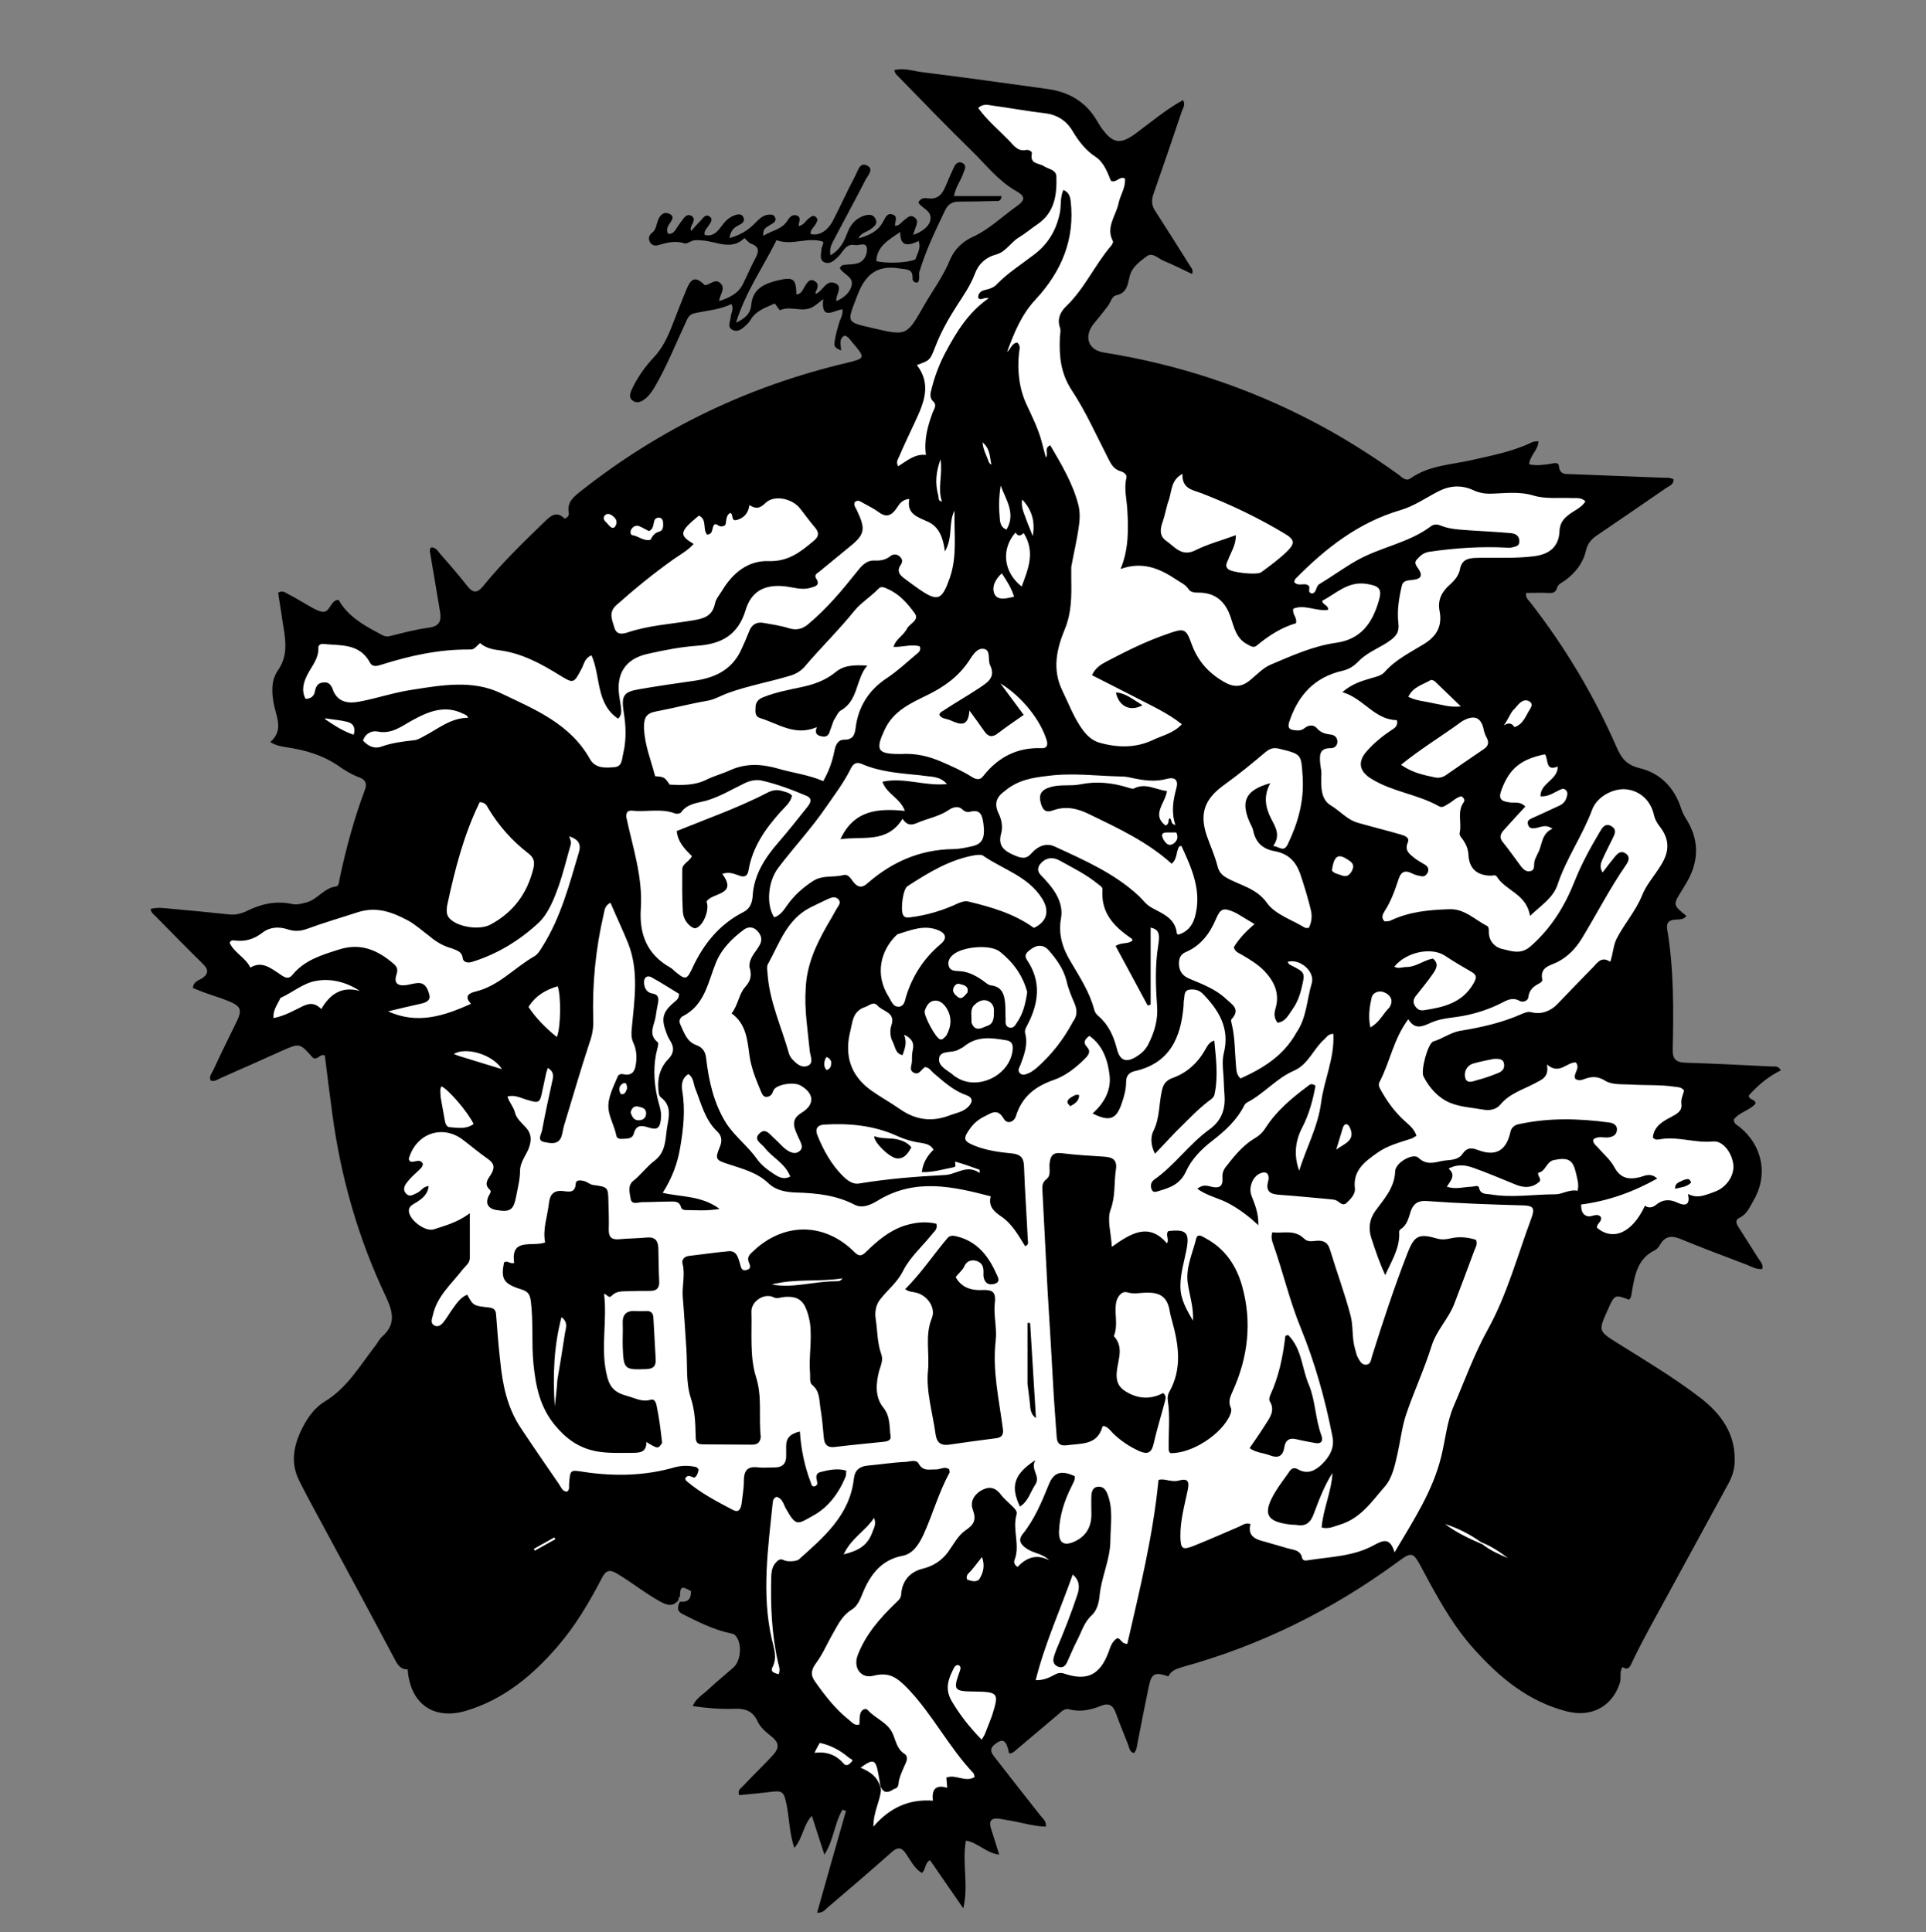
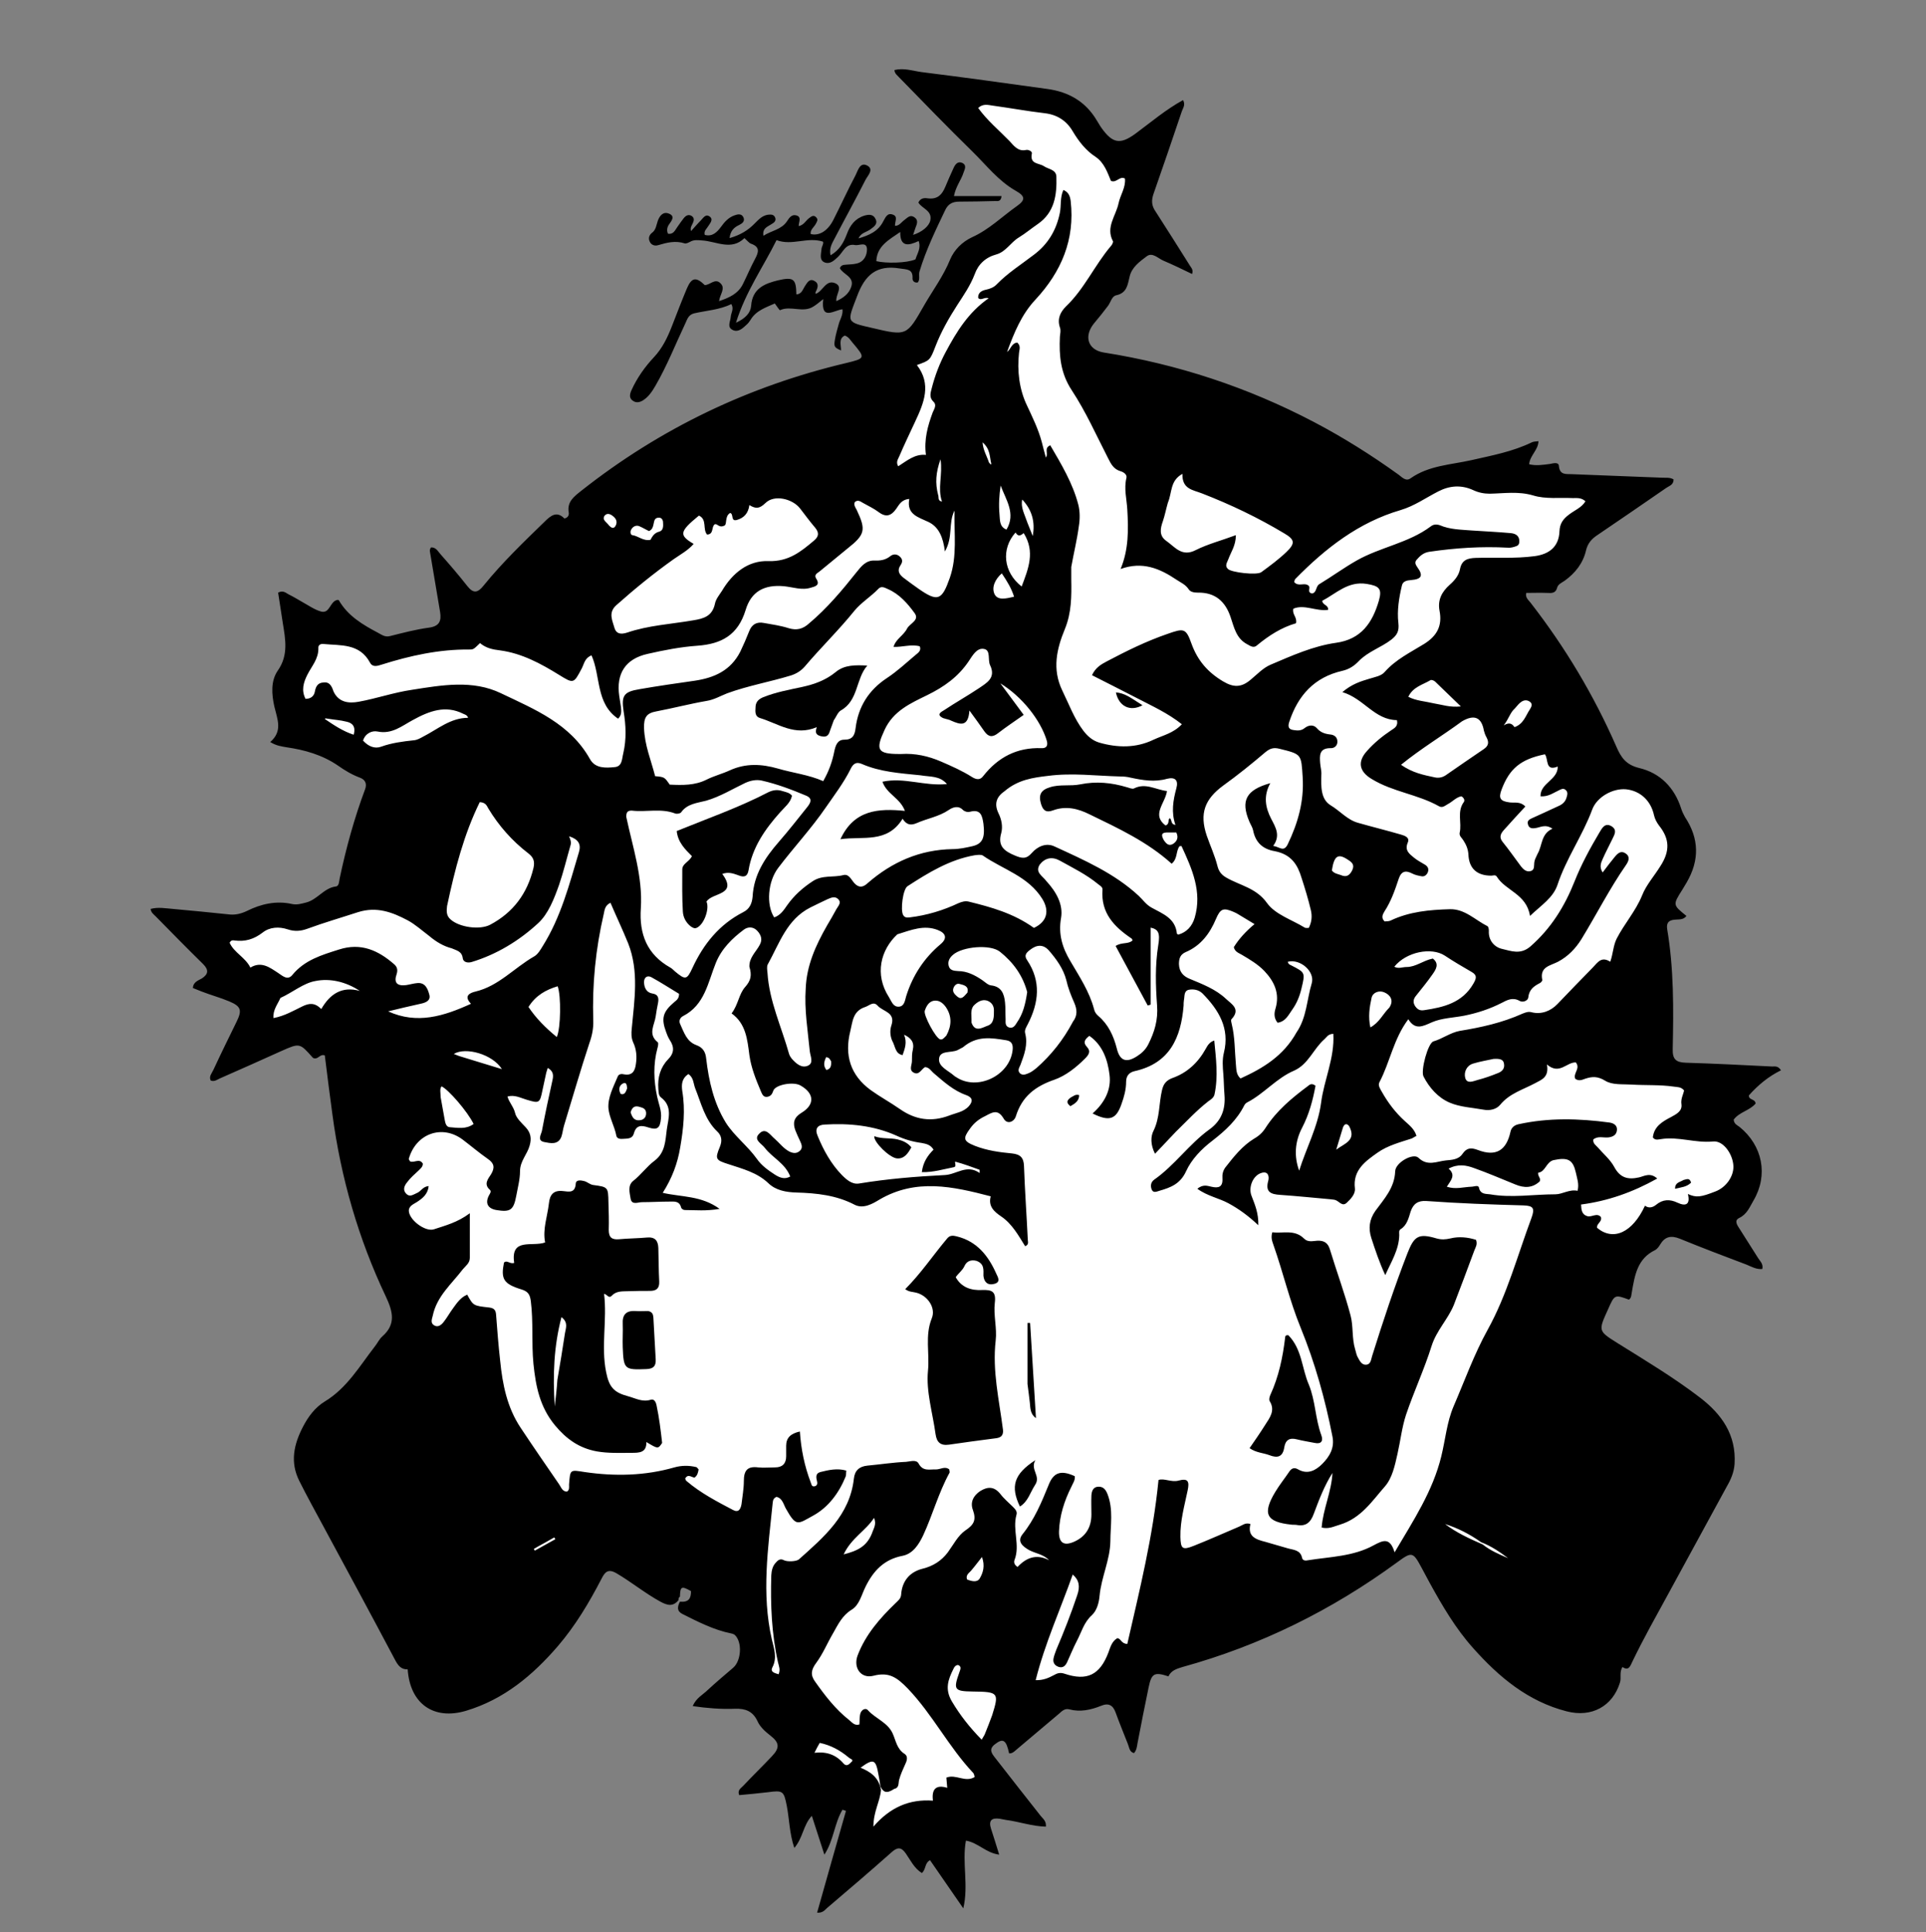
<svg xmlns="http://www.w3.org/2000/svg" version="1.1" x="0px" y="0px" viewBox="0 0 660 662.2" style="enable-background:new 0 0 660 662.2;" xml:space="preserve">
  <rect x="0" y="0" width="660" height="662.2" fill="#808080" stroke="none" />
  <style type="text/css">
	.st0{fill:#FFFFFF;}
</style>
  <g id="レイヤー_2">
    <polygon class="st0" points="320.9,30.5 355.4,62.9 357.2,70.8 331.6,84.7 290.7,155.4 206.9,167.5 183,196.6 156.6,212.4    142.4,222.3 128.4,222.3 111.4,216.9 103.9,222.3 99.9,233.1 99.9,246.2 137.3,266.4 124.4,294.3 121.5,305.4 108.4,311.7    93.6,314.3 78.7,317.9 69.1,318.2 78.7,331.5 88.1,338.4 85.7,355.4 103.9,352.6 116.5,355.8 123.2,379.2 142.4,451.2 124.4,482    116.5,496 150.9,574.8 186.6,556.6 206.9,523.7 231.9,534 251.7,545.5 259,562.9 255.4,578 268.1,589.8 276.6,608.8 297,615.2    292.1,636.5 325.7,620.7 342.4,616 338.5,609.6 335.6,601.1 347.1,583.5 376.5,580.4 442.9,545.5 463.7,537.8 491.5,528.2    524.9,548.7 547.8,532.7 537.1,446.6 554.9,430 598.4,407.4 594.2,389.6 585.7,368.2 563.6,365.4 566,317.9 576.7,292.8    569.1,270.8 545.4,263 520.1,211.6 516.8,196.6 532.7,196.5 540.9,179.5 562,167.5 537.1,166.4 500.5,162.4 476.9,172 382.5,128.6    367.8,122.2 376.5,96.4 390.2,79.5 392.3,48.7 382.5,53.4 361.8,36.2  " />
  </g>
  <g id="Layer_1">
    <path d="M232.5,548.4c-1.9,2.3-3.8,1.8-6.2,0.5c-5.3-2.9-9.9-6.7-15-9.7c-2.9-1.7-4-0.5-5.2,1.9c-4.2,8.1-8.9,16-14.9,23   c-8.6,10-18.5,18.3-31.5,22.2c-11.1,3.3-19.2-2.4-20-14.2c-2.2,0.1-3.3-1.3-4.3-3.2c-8-15.1-16.1-30.1-24.2-45.1   c-2.9-5.4-5.9-10.8-8.6-16.2c-3.3-6.5-1.9-12.6,1.2-18.6c1.8-3.5,4.2-6.7,7.5-8.7c7.6-4.6,11.9-12.1,17.1-18.8   c0.9-1.1,1.5-2.5,2.6-3.5c4.8-4.2,3.6-8.6,1.2-13.7c-9.4-19.8-15.4-40.7-18.3-62.4c-0.9-6.8-1.8-13.5-2.6-20.2   c-1.6-0.6-2.2,1.3-3.6,1c-0.1,0-0.4-0.1-0.5-0.2c-4.5-5.1-4.5-5.1-10.8-2.3c-7,3.2-14.1,6.3-21.1,9.4c-0.9,0.4-1.8,1.2-3.1,0.7   c-0.7-1.4,0.4-2.5,0.9-3.6c2.6-5.6,5.3-11.1,8-16.6c1.9-3.9,1.5-5.2-2.5-6.9c-3.1-1.3-6.4-2.2-9.5-3.4c-1-0.4-2-0.8-3-1.2   c0.1-2.1,1.9-2.6,3.1-3.3c2.3-1.5,2.3-3,0.4-4.9c-5.5-5.4-10.9-10.9-16.3-16.4c-0.7-0.7-1.5-1.2-1.7-2.5c2.6-0.7,5.1-0.2,7.7,0   c6.5,0.6,12.9,1.2,19.4,1.9c2.1,0.2,4-0.3,5.9-1.2c4.8-2.4,10-3.6,15.4-2.4c1.7,0.4,3.3-0.1,4.9-0.5c3.9-1,6.1-5,10.2-5.5   c1.1-0.1,1.1-1.8,1.3-2.8c2.2-10.4,5-20.6,8.7-30.5c0.7-1.9,0.1-3.3-1.8-4c-2.7-1-5.2-2.5-7.6-4.2c-5.3-3.6-11.3-5.3-17.5-6.2   c-1.7-0.3-3.5-0.5-5.6-1.8c4.4-3.8,2.4-7.9,1.4-12.2c-0.9-4.1-1.3-8.7,1.2-12.3c3.7-5.3,2.6-10.7,1.7-16.3c-0.5-3.5-1.1-7-1.6-10.4   c1.9-1,2.8,0.3,4,0.8c1.4,0.7,2.7,1.5,4.1,2.3c2.2,1.2,4.4,2.8,6.7,3.4c3,0.7,2.9-3.5,5.5-4c0,0,0.4,0,0.5,0.1   c3.1,5.4,8.2,8.4,13.5,11.2c1.3,0.7,2.3,1.5,4,1.1c4.4-1.1,8.9-2.3,13.4-2.9c3.6-0.5,4.3-2.3,3.8-5.4c-1.1-6.5-2.2-13-3.3-19.6   c-0.1-0.8-0.5-1.6,0.2-2.5c1.7-0.1,2.4,1.4,3.3,2.4c3.1,3.5,6.2,7.1,9.1,10.8c2.1,2.7,3.6,2.4,5.6-0.1c6.4-7.9,13.7-14.9,20.9-21.9   c2.1-2.1,4.2-3.8,6.8-1.1c1.3-0.3,1.6-1.2,1.5-2c-0.7-3.8,1.9-5.6,4.4-7.6c27-21.3,57.3-35.8,90.7-43.7c6.6-1.6,6.6-1.7,2.2-6.9   c-0.8-0.9-1.3-2-2.7-2.5c-2.2,1-1.3,3.2-1.3,5.1c-2.3-1-2.5-1.3-2.1-3.7c0.3-1.8,0.8-3.5,1.3-5.3c0.4-1.6,1.5-3,1.3-5.1   c-2.8,0.2-7.5,4.2-6.6-3.5c-1.4,1.1-2.3,1.9-3.3,2.5c-3.6,2.4-7.8-0.4-11.5,1.3c-0.2,0.1-1.1-1.4-1.8-2.3c-3.1,1.4-6.4,2.4-8.3,5.6   c-0.4,0.6-0.8,1.2-1.4,1.7c-1.3,1.2-2.8,2.7-4.7,1.8c-2.1-1-0.8-2.9-0.7-4.5c0.1-1.4,1.2-2.7,0.2-4.4c-4,2-8.5,2.2-12.8,3.2   c-1.9,0.5-2.3,2-2.9,3.3c-3.4,7.2-6.3,14.6-10.3,21.5c-1.1,1.9-2.3,3.7-4.1,4.9c-1.2,0.8-2.5,1.1-3.7,0.2c-1.3-0.9-1-2.3-0.4-3.6   c1.9-4.2,4.6-8,7.7-11.3c2.9-3.1,4.6-6.7,6.1-10.5c1.7-4.4,3.4-8.8,5.2-13.1c1.6-3.7,3.1-4,6.1-1.1c1.8,0,3.5-2.4,5.3-0.7   c2,1.8-0.1,3.8-0.4,6.2c3.6-1.2,6.6-2.6,8.2-5.9c1.4-2.8,2.6-5.7,4.1-8.5c1.3-2.4,1.8-4.2-1.4-5.3c-0.7-0.3-1.3-1.1-2.2-1.9   c-4.5,4.4-9.6,1.1-14.5,0.8c-1.5-0.1-2.7-0.3-4,0.4c-0.6,0.3-1.5,0.8-2,0.6c-3.1-1-6-0.3-9,0.6c-1.2,0.4-2.5,0-3-1.3   c-0.5-1.1-0.1-2.2,0.8-2.9c1.4-1,1.5-2.7,2-4.1c0.6-1.7,1.8-3.3,3.8-2.5c2.3,0.9,0.9,2.5,0,3.8c-0.6,0.9-0.8,2-0.3,3.1   c1.9,0.3,2.4-1.2,3.2-2.3c0.7-1,1.4-2,2.1-2.9c0.7-0.9,1.6-1.6,2.8-0.9c1.2,0.8,0.7,1.9,0.2,2.9c-0.3,0.6-0.7,1.2-0.4,2.3   c1.1-1.2,2.1-2.4,3.3-3.6c0.9-0.9,1.7-2.5,3.2-1.3c1.2,1,0,2.2-0.6,3.2c-0.5,0.9-1.6,1.6-1.2,3c2.6,0.7,4.2-0.9,5.6-2.8   c1.2-1.7,2.6-3.2,4.6-3.9c1.1-0.4,2.5-0.7,3.1,0.8c0.5,1.3-0.5,2-1.5,2.5c-1.7,0.8-3,1.9-3.3,4.5c3.6-1,6.4-2.7,8.7-5.1   c1.3-1.3,2.5-2.6,4.4-2.9c1-0.1,2-0.2,2.5,0.9c0.5,1.1-0.3,1.8-1.2,2.3c-1.3,0.9-3.2,1.3-2.8,4c2.8-1.8,6.2-2.1,8.1-5   c0.7-1.1,1.6-2.4,3.1-2c2.1,0.5,0.8,2.4,0.9,3.7c1.8-0.4,2.4-1.9,3.5-2.7c0.8-0.6,1.6-1.3,2.5-0.3c0.8,0.8,0.2,1.5-0.2,2.3   c-0.6,1.1-1.9,1.9-1.7,3.4c2.8,0.7,5.7-0.9,7.7-4.7c2.6-5.1,5-10.4,7.7-15.5c0.8-1.6,1.5-4.5,3.9-3.3c2.5,1.3,0.3,3.4-0.5,4.9   c-3.5,6.9-7.2,13.6-10.8,20.5c-0.8,1.5-1.7,3.1-1.2,5.4c3.1-1.8,4.5-4.4,5.6-7.3c1.1-3,2.8-5.3,6-6.3c1.4-0.4,3-0.6,3.8,1.1   c0.9,1.7-0.4,2.6-1.6,3.5c-1.4,1.1-3.4,1.2-4.2,3.2c3.4-1,6.7-2.3,8.5-5.9c0.7-1.2,1.3-2.9,3.1-2.3c2.1,0.6,0.8,2.4,0.9,3.9   c1.5,0,2.2-1.3,3.2-2c1.1-0.8,2-2,3.5-0.9c1.4,1,0.8,2.3,0.3,3.6c-0.3,0.8-0.5,1.6-0.8,2.4c3.1-1,5.5-3,5.9-5   c0.7-3.4-2.9-4-4.1-6.1c0.8-1.7,2.3-1.6,3.5-1.4c3.1,0.3,4.6-1.3,5.7-3.9c0.9-2.2,1.9-4.4,2.9-6.6c0.6-1.3,1.5-2.4,3.1-1.6   c1.4,0.8,0.7,2.1,0.3,3.2c-0.8,2.6-2.7,4.8-3.3,8.1c5.6,0,10.9,0,16.3,0c-0.2,2-1.3,1.7-2.2,1.7c-4.1,0.1-8.2,0.2-12.3,0.2   c-2.3,0-3.8,0.8-4.8,2.9c-3.3,6.9-6.6,13.7-8.8,21c-0.4,1.3,0.3,2.7-0.6,3.8c-1.1,0.2-1.8-0.5-1.8-1.3c0.2-3.4-1.9-3.1-4.4-3.5   c-7.9-1.3-11.9,2.2-14.6,9.5c-3.4,9-4,8.8,5.2,10.9c11.9,2.8,11.8,2.7,17.8-7.8c3-5.2,6.6-10,8.9-15.7c1.4-3.3,4.1-6,7.5-7.6   c5.8-2.6,10.3-7.1,15.4-10.7c3-2.1,2.8-3.4-0.4-5.2c-6-3.4-10.1-8.8-14.9-13.5c-8.5-8.3-16.8-16.9-25.1-25.4   c-0.6-0.7-1.5-1.2-1.6-2.5c3.3-0.8,6.3,0.3,9.3,0.7c14.4,1.8,28.8,3.8,43.2,5.8c7.2,1,13,4.3,16.8,10.7c0.6,0.9,1.1,1.9,1.7,2.7   c3.8,5.3,6.4,5.7,11.6,1.9c5.3-3.9,10.3-8.2,16.3-11.5c0.9,1.6,0,2.7-0.4,3.8c-3.2,9.5-6.4,18.9-9.7,28.3c-0.8,2.3-0.7,4.1,0.7,6.1   c4,6.2,7.9,12.4,11.8,18.6c0.4,0.7,1.2,1.3,0.7,2.8c-3.3-1.6-6.6-3.2-9.9-4.6c-1.8-0.8-3.7-2.9-5.6-1.5c-2.4,1.8-5.2,3.8-5.9,7   c-0.7,2.8-0.9,5.6-4.6,6.4c-1.5,0.3-1.9,2.4-2.8,3.6c-1.5,2-3.1,4-4.7,5.9c-3.7,4.4-2.3,9.2,3.2,10.1c25.3,4,49.3,11.9,72,23.8   c10.1,5.3,19.8,11.4,29.1,18.1c1.2,0.9,2.5,2.4,4.1,1.2c6.3-4.4,13.7-4.6,20.8-6.2c7-1.6,14.1-2.9,20.7-6.1   c0.6-0.3,1.4-0.3,2.3-0.4c-0.1,3.1-2.9,4.8-3.2,7.9c2.4,0.6,4.7,0.2,7.1-0.1c1.1-0.2,3-0.8,3.1,0.7c0.3,3.2,2.5,2.7,4.4,2.8   c10.2,0.4,20.4,0.8,30.7,1.2c1.4,0.1,2.9-0.2,4.2,0.6c0,1.9-1.5,2.2-2.5,2.9c-7.8,5.4-15.7,10.8-23.5,16.1c-2,1.3-3.4,2.8-4,5.3   c-1,4.4-3.7,7.8-7.3,10.4c-1,0.7-2.3,1.2-2.6,2.4c-0.5,1.9-1.8,1.9-3.4,1.8c-2.4-0.1-4.8,0-7.2,0c-0.4,1.7,0.9,2.5,1.6,3.5   c11.8,15.2,21.6,31.6,29.3,49.2c1.6,3.7,3.3,6.2,7.8,7.3c7.2,1.7,12.1,6.7,14.4,13.9c0.3,1,0.8,2,1.3,2.9c4.9,7.4,5,14.8,0.6,22.4   c-0.5,0.8-1,1.7-1.5,2.5c-3.3,5.2-3.3,5.2,1.4,9c-1.1,1.5-2.8,1.1-4.2,1.3c-1.9,0.2-2.7,1.1-2.4,3.2c2.3,13.6,2.2,27.3,1.9,41.1   c-0.1,3.5,1.1,4.6,4.5,4.7c9.9,0.3,19.7,0.8,29.6,1.3c0.9,0,2-0.3,3,1.3c-4.3,2.1-7.9,5.1-11,8.6c-0.1,1.7,2.2,1.1,2.3,2.8   c-2,2.4-5.6,2.9-7.5,5.5c0.1,1.5,1.2,1.9,2,2.5c7.9,6.4,9.9,16.5,4.8,25.2c-1.3,2.2-2.2,4.7-4.9,6c-1.9,0.9-0.6,2.6,0.1,3.7   c2.1,3.4,4.3,6.7,6.4,10.1c0.7,1.1,1.8,2,1.4,3.7c-2,0.2-3.7-0.8-5.4-1.5c-7.7-2.9-15.3-5.8-22.9-8.9c-3-1.2-5.1-0.7-6.7,2   c-0.4,0.7-1,1.5-1.7,1.9c-6.1,2.9-7,8.6-8,14.4c-0.2,0.9-0.1,2-1,2.6c-4.9-1.8-4.9-1.8-7.2,3.4c-3.3,7.3-3.4,7.3,3.3,11.5   c9.6,6,19.3,11.8,28.3,18.7c7.4,5.7,12.4,12.7,11.8,22.7c-0.2,2.9-1.3,5.4-2.7,7.8c-6.7,12.2-13.3,24.5-20,36.7   c-4.2,7.7-8.5,15.3-12.3,23.2c-0.7,1.4-1.2,3.4-3.4,1.9c-1.2,1.8-0.3,3.7-0.9,5.4c-2.5,8-9.6,12-18.2,9.8   c-13.3-3.4-23.3-11.8-32.1-21.7c-6-6.7-10.5-14.4-14.8-22.2c-1-1.8-1.9-3.6-2.9-5.4c-2.9-5.4-3.3-5.5-8.3-1.8   c-22.4,16.4-46.8,28.5-73.6,35.9c-2,0.6-3.9,1.2-4.8,3.2c-4.9-1.6-5.8-1-6.8,3.8c-1.3,6.4-2.6,12.7-3.8,19.1   c-0.2,1.2-0.3,2.4-1.2,3.4c-1.6-0.4-1.6-1.9-2.1-3.1c-1.4-3.6-2.9-7.2-4.2-10.8c-0.9-2.5-2.4-3.4-5-2.3c-3.5,1.4-7.1,2.2-10.9,1.2   c-1.5-0.4-2.5,0.6-3.5,1.5c-4.7,4-9.4,7.9-14.1,11.9c-0.9,0.7-1.7,1.8-3,1.7c-1-4.7-2.1-5.3-4.9-3.1c-2.2,1.7-1,3.2,0.1,4.6   c5.2,6.7,10.4,13.3,15.6,19.9c0.8,1,2,1.8,1.8,3.7c-4.7-0.1-9.1-1.7-13.7-2.3c-0.7-0.1-1.4-0.3-2.1-0.4c-2.8-0.4-3.9,0.6-3,3.4   c0.9,2.8,1.8,5.6,2.8,8.9c-4.6-0.6-7.2-4.1-11.4-4.8c-1.4,7.6,1,15.2-0.9,23.2c-3.8-5.5-7.6-11-11.4-16.5c-1.9,1-1.3,3.1-2.8,4.4   c-2.6-1.6-3.9-4.4-5.5-6.7c-1.6-2.3-2.9-2.2-4.9-0.4c-7.3,6.5-14.7,12.8-22.1,19.1c-0.8,0.7-1.4,1.7-3.4,1.6   c3.3-11.8,6.6-23.3,9.9-34.9c-0.4-0.1-0.8-0.3-1.2-0.4c-2.8,4.7-3,10.5-6.2,15.4c-1.4-4.3-2.8-8.6-4.3-13.3c-3,3.2-3,7.5-6,11   c-1.7-5-1.7-9.9-2.6-14.5c-1-5-1.3-5.3-6.4-4.6c-3.3,0.4-6.6,0.7-9.9,1c-0.7-1.8,0.7-2.4,1.4-3.2c3.2-3.4,6.6-6.7,9.8-10.1   c2.8-2.9,2.6-4.7-0.5-7.1c-1.8-1.4-3.6-3-4.5-5.1c-1.6-3.3-4.1-4.2-7.6-4.1c-4.8,0.2-9.6-0.2-14.5-0.9c1.1-2.8,3.5-3.9,5.2-5.6   c2.8-2.6,5.8-5.1,8.7-7.6c2.7-2.4,3.1-8.6,0.6-11.1c-0.3-0.3-0.8-0.5-1.3-0.6c-6-1.2-11.4-4-16.8-6.7c-1.9-1-1.7-2.4-0.8-4.2   c3.1,0.3,3.8-1.2,3.8-3.6c-3.3-1.9-3.7-1.6-3.8,1.9C232.5,547.5,232.5,548,232.5,548.4 M508.1,529.3c2.6,2.1,5.7,3.4,8.7,4.7   c-2.8-2.1-5.7-4.1-9.3-5.5c-3.8-2.7-7.9-4.8-12.3-6.2C499,525.2,503.3,527.2,508.1,529.3 M301.7,612.2c-0.2-1.4-0.4-2.8-0.7-4.2   c-0.9-5.1-1.7-5.4-6.1-2.2c3.3,1.4,6.2,3.2,7,7.6c-0.3,3.9-2.6,7.4-2.6,12.6c5.7-6.6,12.3-9.5,20.4-8.9c-0.5-3.9,1-5.6,4.9-4.4   c-0.1-1.4-0.2-2.5-0.3-3.5c3.3-1.3,6.4,1.8,9.7-0.2c-0.2-0.6-0.2-1.1-0.5-1.4c-8.4-8.9-13.9-20-22.4-28.9   c-3.7-3.8-6.4-5.8-11.8-4.4c-4.3,1.1-7-2.8-5.4-7c2.7-7.1,7.6-12.7,13-17.9c0.8-0.8,1.8-1.5,1.9-2.9c0.3-4.6,2.9-7.8,7.4-8.9   c3.6-0.9,6.4-2.7,8.6-5.6c1.9-2.6,3.5-5.8,6-7.5c3-2,3.8-3.6,2.6-7c-1-2.6,0.1-4.9,2.5-6.5c2.6-1.6,4.8-1.6,6.9,1   c1.2,1.6,2.8,2.9,4.3,4.4c0.8,0.8,1.6,1.6,1.2,2.8c-1.4,5.1,1.3,10.3-0.6,15.3c-0.3,0.7-0.3,1.7,1,2.5c2.9-3.1,6.4-4.6,10.8-2.3   c-2-2.1-4.7-2.3-6.9-3.5c-2.1-1.2-4.2-2.9-2.2-5.4c4.1-5.1,6.5-10.9,8.9-16.8c1.7-4.4,4.2-5.3,9-3.1c0.2,1.4-0.7,2.5-1.2,3.7   c-2.4,4.8-4,9.8-4.2,15.2c-0.1,3.9,1.6,5.1,5.1,3.6c4.1-1.8,6-5,6-9.4c0-2.2-0.1-4.3,0-6.5c0.1-1.5,0.6-3,2.5-3c1.6,0,2.4,1,3,2.5   c2.1,5.3,1,10.9,1,16.2c-0.1,6.4-3.1,12.3-3.7,18.7c-0.2,2.3-0.9,5-2.6,6.6c-2.8,2.5-3.6,5.9-5.2,8.9c-1.2,2.3-2.2,4.8-3.3,7.2   c-0.6,1.3-1.5,2.2-3.1,1.6c-1.5-0.6-1.9-1.8-1.5-3.2c0.2-0.9,0.6-1.8,0.9-2.7c2.6-6.1,5-12.2,7.1-18.5c1.1-3.1,0.7-5.3-1.5-7.2   c-4.2,11.9-9.5,23.5-12.7,36.2c2.6,0.1,4.5-0.8,6.2-1.7c1.2-0.7,2.2-1,3.7-0.5c7.7,2.6,12.1,0.4,15-7.2c0.7-1.9,1.2-3.9,3.1-5   c1.3,0.2,1.3,1.9,3.4,2c4.2-18.4,8.8-36.8,10.7-56.2c1.9-0.7,4.4,0.9,6.9,0.2c3.3-0.9,3.7,0.4,3.1,3.3c-1.1,5.3-2.6,10.5-2.5,16   c0.1,4.1,0.7,4.6,4.5,3.1c5.3-2.1,10.4-4.4,15.6-6.6c1.2-0.5,2.2-1.5,3.9-0.9c-1.1,4.3,1.9,5.3,5.1,6.1c2.5,0.7,5.1,1.5,7.6,2.2   c2,0.6,4.4,0.5,5,3.3c0.2,1,1.3,1,2.1,0.8c7.6-1.2,15.5-1.3,22.4-5.1c3.2-1.7,5.6-2.9,7.2,2.4c6.5-11,13.1-21,16-32.9   c1.4-5.7,1.9-11.7,4.2-17.1c3.8-8.8,7-17.8,11.7-26.3c6.6-11.9,10.2-25.4,15-38.3c1.2-3.3,0.7-4.2-2.8-4.3   c-11.1-0.3-22.1-0.7-33.2-1.5c-2.8-0.2-4.5,0.9-5.4,3.6c-0.7,2.2-1.2,4.7-3.5,6.1c-0.6,0.4-0.4,1.3-0.4,2c-0.1,5-2.8,9.2-4.8,13.7   c-2-4.3-3.4-8.5-4.8-12.8c-1-3.2-0.7-6.2,1.4-9.2c3-4.1,6.6-7.9,6.8-13.6c0.1-3,6.2-6.4,8-4.6c3.1,3,6.3,1.2,9.3,0.9   c1.9-0.2,4.4-0.2,5.8-2.3c1.4-2,2.8-2.2,5.2-1.3c6.2,2.4,9.8,0.2,11.2-6.2c0.3-1.5,1.4-2.3,2.7-2.6c10.4-2.3,20.8-2,31.2-0.6   c1.4,0.2,2.7,0.9,2.6,2.5c-0.1,1.7-1.3,2.4-2.9,2.6c-1.7,0.2-3.6-0.6-5.2,0.7c-0.2,1.4,0.9,2,1.5,2.7c1.9,2.2,4.2,4.1,5.6,6.6   c2,3.8,4.6,4.6,8.6,3.7c1.7-0.4,3.8-1.8,6.2,0.4c-8.4,4.7-16.9,7.7-26.1,8.9c0.1,1.6,0.1,3.4,2.2,4c1.5,0.4,3.3-1.3,4.6,0.3   c0.5,1.7-1.6,2.2-1.3,3.7c5.5,4.6,12.1,1.7,16.4-7.6c1.3,1,2.7,0.6,3.8-0.3c2.3-1.9,4.7-2,7.4-0.7c2.8,1.3,4.4,0.6,3.5-3   c2.9,1.3,4.4,1.1,9.5-0.9c3.6-1.4,6.2-5.1,6.1-8.6c-0.1-3.9-3.3-8.9-7-8.5c-6.1,0.6-11.9-1.8-17.9-0.8c-0.9,0.1-1.9,0.5-2.7-0.6   c0.4-3.7,3.2-5.4,6.1-6.9c1.8-1,4-2,3.7-4.4c-0.3-1.9,0.6-3.3,0.9-4.8c-1.1-1.3-2.3-1.1-3.5-1.3c-4.8-0.7-9.6-0.4-14.4-0.7   c-3.1-0.2-6.7,0.2-9.1-1.3c-2.6-1.6-4.5-1.5-6.9-0.7c-1.1,0.4-2.2,0.9-3.4,0c-0.8-1.9,1.9-3.5,0.2-5.6c-3.2-0.1-5.6,4.4-9.9,0.7   c0.8,4.4-1.8,5.2-4,6.4c-4.1,2.2-8.8,3.5-12,7.4c-1.3,1.6-3.6,2.1-5.7,1.7c-3.9-0.7-8.1-0.9-11.6-2.4c-4-1.7-7-5.1-9-9   c-1-2,1.5-11.4,3.4-12c3.1-0.9,5.8-3,9-3.6c7.4-1.2,14.6-2.8,21.5-5.9c1-0.4,2-0.8,3.1-0.5c3.5,0.9,6.7-0.5,8.9-2.8   c4-4.2,8.1-8.4,12.1-12.5c1.8-1.9,3-3.9,6-2c1-2.8,1-5.5,2.2-7.9c2.6-5.1,6.5-9.4,8.7-14.8c1.4-3.6,4.2-6.7,6.3-10.1   c3.3-5.1,3.2-9.3-0.5-13.9c-0.8-1.1-1.4-2.2-1.7-3.5c-1.1-5.1-4.8-8.4-9.6-8.9c-4.5-0.4-10,2.6-11.6,7c-3.3,8.9-8.9,16.7-11.9,25.8   c-1.5,4.4-5.5,6.9-9.4,10.6c-1.2-7.6-8.4-8.6-11.4-13.5c-0.5-0.7-1.2-0.3-1.9-0.3c-4.9,0-7.6-2.5-7.8-7.2c-0.1-1.9-0.8-3.5-1.8-5   c-0.5-0.8-1.4-1.4-1.2-2.5c0.8-3.4-1-7.2,1.4-10.5c0.4-0.5,0.2-1.4-0.8-2c-1.8,0.3-3.1,1.9-4.7,2.7c-0.9,0.5-1.8,1.4-3,0.7   c-7.3-4.1-15.8-4.9-23-9.3c-4.4-2.6-5-6-1.6-9.7c2.4-2.7,5.2-5,8.2-7c1-0.7,2.5-1.3,2-3.5c-7.7-0.1-11.3-7.4-18.7-9.6   c3.3-2.8,6.3-3.7,9.3-4.6c1.9-0.6,4-0.9,5.2-2.3c3.8-4.3,8.8-6.7,13.5-9.6c4.5-2.8,6.3-6.3,5.3-11.4c-0.7-3.7,0.8-6.5,3.5-8.9   c1.7-1.5,3.1-3.2,3.5-5.3c0.6-3.2,2.6-3.8,5.4-3.9c6.7-0.2,13.4,0.3,20.2-0.6c5.2-0.7,8.3-3.4,8.5-8.5c0.1-2.6,1.2-4.2,3.2-5.7   c1.9-1.5,4.4-2.4,5.7-4.6c-1.4-1.3-2.9-1.1-4.3-1.1c-4.6-0.2-9.4,0.4-13.6-0.9c-5.1-1.5-9.9-0.7-14.9-0.6c-2,0-3.9-0.4-5.6-1.2   c-4.1-1.9-8.1-1.6-12,0.4c-4.3,2.2-8.2,5-12.9,6.4c-14.4,4.2-25.8,13.1-36.1,23.6c-0.3,0.3-0.3,0.8-0.4,1.1c1.5,1.7,3.5,0,4.9,1.2   c0.9,0.7-0.7,2.3,1.2,2.7c1.7-0.3,1.2-2.4,2.5-3.2c4.3-2.6,8.4-5.6,12.8-8.1c8.1-4.6,17.8-6,25.4-11.7c0.9-0.7,1.9-0.8,3.1-0.4   c3.5,1.5,7.2,1.5,10.9,1.8c4.4,0.3,8.9,0.5,13.3,0.9c1.2,0.1,2.7,0.5,3,2.2c0.1,0.8,0.1,1.8-0.8,2.2c-1,0.4-2.1,0.7-3.1,0.6   c-9-0.5-18,0.1-26.9,1.4c-2,0.3-3.2,1.4-4.4,2.8c-0.7,0.9-0.3,1.6,0.3,2.5c2.1,2.9,1.5,4.1-2.2,4.4c-1.4,0.1-2.8,0.4-3.1,1.9   c-1,4.2-1.7,8.6-1.2,12.8c0.3,2.8-0.4,4.1-2.4,5.7c-3.5,2.7-8,4.1-11.1,7.3c-1.7,1.8-3.5,2.9-5.7,3.4c-9.6,2.2-15.2,8.4-18.2,17.5   c-0.6,1.8-0.1,2.6,1.5,2.8c1.3,0.2,2.6,0.3,3.8-0.7c1.4-1.1,3.1-1.2,4.2,0.1c1.2,1.4,2.7,1.9,4.4,2.1c1.5,0.1,2.6,0.9,2.6,2.5   c0,1.4-1.1,2.3-2.4,2.2c-3.9,0-3.7,2.6-3.5,5.2c0.1,1.3,0.5,2.6,0.4,3.9c-0.1,3.9-0.3,8.4,3.2,10.5c3.2,1.9,5.7,5,9.4,6   c4.9,1.4,9.8,2.6,14.6,4c1.4,0.4,3.2,1,2.4,2.8c-1.1,2.6,0.5,3.8,2.1,5.1c1.2,1,2.6,1.7,3.9,2.5c0.9,0.6,1.3,1.4,0.9,2.5   c-0.4,1-1.2,1.6-2.2,1.4c-1.1-0.2-2.1-0.4-3.1-0.9c-2.3-1.2-3.8-0.9-4.7,1.8c-1.3,3.9-2.6,7.7-4.9,11.2c-0.6,1-1.2,2.2,0.1,3.4   c0.6-0.1,1.4,0,2-0.3c6.5-3.1,13.4-3.7,20.4-3.9c5.1-0.1,8.6,3.7,12.8,5.8c0.4,0.2,0.5,1.1,0.5,1.6c-0.2,3.3,1.9,5.6,4.5,6.2   c3.1,0.7,6.3,2.1,9.7-0.8c7.1-6.2,11.8-13.8,15.2-22.4c2.3-5.8,5.3-11.3,8.5-16.7c0.9-1.5,1.9-3.5,4.2-2.1c2,1.3,0.9,2.9,0.2,4.4   c-1.1,2.3-2.3,4.5-3.3,6.8c-0.6,1.3-1.2,2.8,0,4.6c1.5-2,2.8-3.7,4.2-5.4c1-1.2,2.1-2.2,3.7-1.1c1.6,1.1,1,2.6,0.2,3.8   c-5.7,8.2-10.2,17.1-15.4,25.6c-2,3.2-4.6,5.9-8,7.7c-2.7,1.4-6.3,1.7-5.4,6.2c0.1,0.3-0.4,0.9-0.8,1.1c-2.1,1.1-3.7,2.2-4,5   c-0.1,1-1.8,1.8-3,1.1c-2.3-1.3-4.2-0.3-6.1,0.7c-4.1,2.1-8.4,3.5-12.9,4.4c-3.7,0.7-7.6,0.8-10.9,2.2c-3.2,1.4-5.8,2.9-8.2-1   c-5.1,6.8-6.3,14.8-9.9,21.6c-0.6,1.1,0.3,2.3,0.9,3.4c2.1,3.7,4.6,7,7.8,9.9c1.5,1.4,3.3,2.7,4,5.1c-0.7,0.3-1.2,0.7-1.7,0.9   c-4,1.3-8.2,2.4-11.6,4.8c-4.1,2.9-8.6,6-7.8,12.3c0.2,1.9-1.4,3.6-2.8,4.9c-1.5,1.4-2.5-0.4-3.8-0.9c-0.5-0.2-1.2-0.2-1.8-0.3   c-5.7-0.5-11.4-1.1-17.2-1.5c-3.1-0.2-5.2-0.9-4.1-4.8c0.4-1.5,0-3.5-2.4-2.7c-2.9,0.9-4.5,5-3.3,7.9c1.1,2.9,2.4,5.8,2.3,10   c-3.5-3.3-6.7-5.6-10.2-7.5c-3.3-1.8-7.3-2.5-10.7-5c2-1.6,3.4-1,4.8-0.7c2.5,0.6,4,0.1,3.8-2.9c-0.1-1.4,0.2-2.6,1-3.7   c2.9-3.7,5.8-7.4,9.9-9.9c1.6-0.9,2.9-2.1,3.9-3.7c3.8-5.9,9-10.2,14.5-14.3c0.6-0.5,1.3-1.1,2.6-0.1c-0.9,4.9-2.2,9.8-4.6,14.4   c-2.5,4.8-2.8,9.8-1,14.7c2.4-7.7,6.4-15,7.5-23.2c1-7.9,4.7-15.4,4.2-23.7c-1.9,0.1-2.3,1.2-3,1.8c-3.8,3.3-5.5,8.6-10.4,10.8   c-6.1,2.6-10.3,7.9-16.1,10.9c-0.4,0.2-0.8,0.6-1,1c-2.5,5-6.5,8.7-10.9,12.1c-3.8,2.9-7.2,6.4-9.1,10.6c-2,4.3-5.3,5.5-9.1,6.6   c-1,0.3-2.2,0.9-2.7-0.6c-0.4-1.2-0.2-2.4,0.9-3.2c7-4.9,12-12.2,18.9-17.2c4.2-3,5.6-7,5.2-11.9c-0.2-2.4-0.2-4.8-0.4-7.2   c-0.2-2.4-0.4-4.8,0.2-7.2c2.1-8.4-1.8-14.7-7.3-20.3c-1.3-1.3-3.1-1.6-4.7-1.3c-1.8,0.4-1.4,2.3-1.7,3.6c-0.1,0.6-0.1,1.2-0.1,1.8   c-0.9,11-4.7,19.8-16.8,22.5c-1.8,0.4-2.9,1.6-2.9,3.6c0,2.7-0.7,5.2-1.6,7.7c-1.8,5.2-4.1,6.1-9.9,3.2c4.1-3.6,6.5-8.2,5.8-13.3   c-0.6-5-2.3-10.1-6.9-13.3c-1.6,1.2-2.2,2.3-0.9,3.7c1.6,1.7,0.6,2.9-0.7,4.2c-3,3-6.6,5.8-10.3,7.1c-6.7,2.3-11.2,5.8-13.3,12.6   c-0.6,1.9-3,2.9-4.2,0.7c-2-3.4-4-2-6.3-0.8c-2.1,1-3.8,2.3-5.2,4.3c-2.5,3.4-2.3,4.3,1.7,5.9c4.1,1.6,8.4,2.2,12.7,2.6   c2.9,0.3,4,1.5,4.1,4.3c0.3,8.4,0.9,16.8,1.3,25.2c0,0.8,0.5,1.7-0.9,2.3c-2.3-3.7-4.5-7.7-8.2-10.2c-2.5-1.7-4.5-3.5-3.6-6.9   c-13-3.4-25.6-6.2-38.1,1.1c-2.3,1.4-5.5,3.3-8.5,1.8c-6.3-3.3-13.1-4-19.9-4.2c-3.6-0.1-7.1-0.7-9.7-3.2   c-3.9-3.7-8.8-4.9-13.6-6.5c-4.4-1.4-4.8-1.7-3-6c0.9-2.2,0.5-3.9-0.9-5.2c-4.3-4.1-5.5-9.7-7.6-14.9c-0.6-1.6-0.5-3.6-2.3-4.8   c-2.3,1.5-2.4,3.6-2.1,5.8c1.1,6.5,0.4,12.9-0.7,19.3c-0.9,5.5-2.8,10.6-6,15.6c6.5,1.5,13.2,0.9,19.5,5.5   c-4.7,0.8-8.2,0.4-11.8,0.4c-0.6,0-1.2-0.3-1.4-0.9c-0.6-2.3-2.4-2-4-2c-3.1,0-6.3,0.2-9.4,0.2c-1.4,0-3.5,1.1-3.9-1.2   c-0.3-2-1.1-4.5,0.9-6.1c2.7-2.1,4.6-4.9,7.3-6.9c3.7-2.8,3.7-6.9,4.2-10.7c0.5-3.7,2.1-7.9-2-11c-0.9-0.7-0.8-2-0.9-3   c-0.3-3.8,0.7-7.3,3.3-10c2.2-2.2,2.2-4.3,0.6-6.7c-0.5-0.8-0.9-1.7-1.2-2.6c-1.8-4.8-1.2-7,2.8-10.4c0.7-0.6,1.6-1.1,1.6-2.8   c-3-1.8-6.2-3.9-9.5-5.7c-1.5-0.8-2.6,0.2-2.5,1.9c0.1,1.8,0.9,3.4,2.9,3.7c2,0.3,2.2,1.6,1.9,3.2c-0.3,1.5-0.6,3.1-0.8,4.6   c-0.4,3-2.8,6.1,0.7,8.9c0.3,0.2,0.1,1.4-0.1,2c-1.5,5.6-1.3,11.1-0.1,16.7c0.5,2.4,1.6,4.8,1.3,7.4c-0.3,3.3-1.2,4.1-4.3,3.1   c-2.4-0.8-4.2-0.9-5,2.1c-0.5,1.8-2.1,1.7-3.6,1.8c-1,0.1-2.2,0-2.4-1.1c-0.6-3.2-2.4-6.2-2.7-9.3c-0.3-3.7,1.7-7.4,3.2-11   c0.4-0.9,1.4-0.9,2.2-0.7c2.8,0.5,3.7-1.2,4-3.5c0.4-2.5,0.2-5.1-0.9-7.4c-0.7-1.6-0.7-3.1-0.5-4.9c0.9-9.7,2.5-19.5-1.2-29   c-1.9-4.7-4.1-9.3-6.1-14c-1.9,0.9-2,2.4-2.3,3.8c-2.8,12-4,24.2-3.6,36.5c0.1,2.7-0.4,5.2-1.3,7.7c-3.1,9.4-5.8,18.8-8.7,28.3   c-0.4,1.3-0.5,2.6-0.9,3.8c-1.1,3-3.8,2.3-5.9,1.9c-2.5-0.5-1.1-2.5-0.8-3.8c1.1-5.8,2.3-11.5,3.6-17.3c0.4-1.7,0.4-3.2-1.6-4.3   c-0.2,0.7-0.4,1.2-0.5,1.6c-0.4,2-0.9,4-1.3,6c-0.9,4.5-1.1,4.6-5.4,3.3c-2.1-0.6-4.1-1.8-6.6-1.1c0.6,2.1,2.1,3.5,2.6,5.6   c0.4,1.8,2.2,3.4,3.6,4.9c1.8,1.9,2.1,3.9,1.4,6.3c-0.8,3-3.3,5.3-3.3,8.8c0,2.8-0.8,5.7-1.3,8.5c-0.9,4.8-2,5.6-6.8,4.8   c-2.9-0.5-3.9-2.3-2.6-4.9c0.3-0.6,1-1.4,0.4-2c-2.3-2-0.6-3.8,0.4-5.4c1.3-2.2,1.1-3.7-1.1-5.2c-3-2.1-5.7-4.4-8.6-6.6   c-7-5.3-16-2.2-18.5,6.5c-0.1,0.3,0.3,0.6,0.4,0.9c1.4,0.7,3.2-1.2,4.4,0.8c0,1.1-0.8,1.7-1.4,2.3c-1.4,1.3-2.9,2.6-4,4.1   c-0.9,1.1-1.6,2.6-0.3,3.9c1.2,1.3,2.4,0.3,3.6-0.2c1.4-0.5,2.1-2.3,4.1-2.4c-0.3,2.8-2.1,4.2-4.1,5.5c-1.1,0.7-2.5,1.2-2.7,2.7   c-0.2,3.2,5.6,7.6,8.6,6.6c3.9-1.3,8-2.3,12.3-5.5c0,5.7,0,10.5,0,15.3c0,1.8-1.4,2.7-2.4,3.9c-3.8,5-8.9,9.2-10.3,15.9   c-0.3,1.2-0.8,2.4,0.3,3.2c1.4,1,2.6,0,3.4-1c1.2-1.5,2.1-3.2,3.3-4.8c1.3-1.8,2.6-3.7,4.8-4.6c2.1,3.8,2.1,3.8,7.5,4.4   c1.7,0.2,2.3,0.9,2.4,2.5c0.4,5.3,0.8,10.5,1.4,15.8c0.8,8.1,2.4,16,7,22.9c4.3,6.5,8.8,13,13.2,19.4c0.7,1,1.1,2.5,2.7,2.5   c0.9-0.6,0.7-1.5,0.7-2.4c0.4-5.3,0.3-5.1,5.4-4.3c10.3,1.5,20.6,1.3,30.7-1.6c2.5-0.7,5-0.7,7.5-0.1c0.3,0.1,0.5,0.5,0.8,0.8   c-0.2,1.1-0.4,2.1-1.4,2.8c-1.1-0.1-2.2-1.4-3.2,0.3c0.1,0.3,0.2,0.7,0.5,0.9c4.8,4.1,10.4,7,15.9,9.9c1.9,1,2.6-0.3,2.9-2   c0.3-2.6,0.8-5.3,0.8-7.9c0-3.5,1.1-5.2,4.9-4.7c1.9,0.2,3.8,0,5.8,0c2.5,0,3.8-1.3,3.8-3.8c0-1.2,0-2.4,0-3.6   c0-2.8,1.6-4.2,4.7-4.9c0.4,6.1,1.6,11.9,3.7,17.4c0.3,0.7,0.3,1.5,1.2,1.4c0.9-0.1,1.2-0.8,1-1.6c-0.3-1.3-0.7-2.8,1.1-3.3   c2.8-0.7,5.8-1.4,8.9-0.5c-0.1,0.8,0,1.4-0.2,2c-2.3,5.7-6,10.6-11.1,13.4c-5.3,2.9-5.8,4-9.3-2.2c-0.9-1.5-1.2-3.7-3.3-4.2   c-1,0.4-1.2,1.1-1.3,1.9c-1.6,15.7-3.9,31.3-0.3,47c0.7,3,1.9,6.2,0.2,9.5c-0.9,1.7,0.9,2,2.1,2.4c0.7-1.6,0.1-2.8-0.2-4.1   c-2.2-9.8-2.6-19.8-2.3-29.8c0.1-1.6,0.4-3.1,1.5-4.3c0.7-0.8,1.5-1.6,2.8-0.9c1.1,0.6,4.3,0.5,5.2-0.3   c8.5-7.6,17.4-15.1,18.8-27.6c0.3-2.8,1.8-4.2,4.6-4.5c4.4-0.4,8.8-1.1,13.3-1.3c1.4-0.1,3.5-0.9,4.3,0.6c1.5,2.8,3.8,1.9,6,2   c1.5,0,3-1.2,4.5,0c0,0.4,0.2,0.8,0.1,1.1c-3.8,6.9-5.8,14.5-9.1,21.6c-1.4,2.9-3.4,6.2-7,6.9c-6.3,1.2-10,5.1-12.7,10.6   c-1.4,2.8-2.1,6.3-4.8,7.9c-3.2,2-4.6,5-6.3,8c-2,3.4-3.5,7.1-5.8,10.2c-1.8,2.4-2,4.2-0.4,6.4c3.4,4.8,7,9.5,11.7,13.2   c1,0.8,1.8,2,3.5,1.5c0.1-1.1,0-2.1,0.2-3.2c0.2-1.7,1.8-2.7,2.7-1.7c2.6,2.9,6.8,4.2,8.5,8c1.1,2.4,1.4,5.3,4.1,7   c1.1,0.7,0.9,2.1,0.3,3.3c-0.8,1.8-1.7,3.7-2.2,5.6c-0.3,1.2,0.1,2.7-1.7,3.1C303.7,614.9,302.6,614.1,301.7,612.2 M367.1,194.3   c0,1.4,0,2.9,0,4.3c0.1,5.8,0.1,11.4-2.2,17c-2.8,6.8-4.4,13.7-0.9,21c2.3,4.7,4.1,9.7,7.3,13.9c1.5,1.9,3.1,3.3,5.4,4   c6.3,1.8,12.6,1.9,18.6-1c3.2-1.5,6.8-2.2,9.7-5.3c-4.8-3.8-10.1-6.2-15.1-8.8c-5.2-2.7-10.4-5.3-15.7-8c1.2-2.6,3.1-3.7,5-4.7   c6.8-3.6,13.7-7,21-9.5c5.4-1.9,6.2-2,8.1,3.4c2.1,5.8,5.6,9.8,10.8,12.9c3.5,2.1,6.2,2.2,9.4-0.5c2.2-1.8,4.3-4.1,6.9-5.2   c7.3-3.1,14.6-6.4,22.4-7.5c8.7-1.2,12.5-6.9,14.7-14.4c1.2-4.2,0.1-5.1-4.2-5.8c-6.4-1-10.4,3.3-15.2,5.8c0.1,1.5,2.2,1.4,2,3.1   c-4,0.6-8.1-2-11.9-0.4c-0.5,2,1.4,2.9,0.9,5c-4.9,1.4-9.3,4.2-13.4,7.6c-1.1,1-2.2,0.2-3.3-0.4c-3.8-2-4.5-5.8-5.7-9.3   c-1.8-5.4-5.3-8.5-11.2-8.4c-1.3,0-2.6-0.2-3.2-1.2c-1.1-1.6-2.6-2.2-4.1-3.2c-5.8-3.9-11.7-6.4-19.2-3.7   c2.8-6.7,2.7-13.5,2.3-20.4c-0.2-3.6-1.2-7.1-0.3-10.8c0.3-1.1-0.9-2-2-2.3c-2.4-0.7-3.3-2.5-4.3-4.5c-4-7.8-7.6-15.9-12.4-23.2   c-3.9-5.9-4.4-11.9-4.1-18.4c0.1-1.1,0.4-2.2,0-3.2c-1-3,0.2-5.3,2.1-7.2c6.3-6,9.8-14.1,15.4-20.7c0.4-0.4,0.8-1.3,0.7-1.6   c-2.6-4.8,1-8.7,1.9-13c0.6-2.9,2.5-5.4,2.2-8.5c-1.9-1-2.8,1.6-4.8,0.8c-1.2-2.9-2.3-6.2-5.2-8.2c-3.4-2.2-5.8-5.3-7.9-8.8   c-2.1-3.6-5.3-5.7-9.6-6.2c-6-0.7-11.9-1.8-17.8-2.6c-1.5-0.2-3.3-0.8-5,0.8c3.1,4.3,7.1,7.6,10.7,11.3c1.5,1.6,2.9,3.7,5.7,3.1   c0.8-0.2,2.2,0.5,2,1.2c-0.8,3.8,2.5,3.2,4.2,4.4c1.5,1,4.1,1.1,4.2,3.5c0.2,6.3-0.6,12.3-6.4,16.3c-2.2,1.5-4.2,3.2-6.5,4.6   c-2.8,1.7-4.4,4.9-7.7,5.8c-3.7,1-6.2,3.4-7.4,6.8c-1.5,3.9-3.8,7.2-6,10.6c-2.9,4.5-5.5,9.1-7.4,14c-1.9,4.9-1.9,4.9-6.4,6.5   c5.1,6.6,2.4,13-0.6,19.4c-1.8,3.9-3.7,7.8-5.4,11.8c-0.4,1-1.3,2-0.4,3.5c3-1.9,5.7-4.3,9.5-3.9c-0.7-5.2,0.6-9.9,2.3-14.5   c0.5-1.2,1.5-2.6,0.3-3.7c-1.6-1.5-1-3.1-0.6-4.7c1.1-4.3,2.7-8.5,4.8-12.4c3.7-6.9,7.7-13.5,14.7-18.4c-1.6-0.5-2.6,1-3.6-0.1   c-0.1-1.8,1.2-2.5,2.6-2.8c1.4-0.3,2.8-0.8,3.8-1.9c3.8-3.9,8.4-6.8,12.7-10.1c4.8-3.6,7.7-8.4,8.9-14.4c0.5-2.5,0-5.2,1.2-7.8   c1.9,0.8,2.3,2.3,2.5,3.8c1.5,13.2-3.2,24.2-12,33.7c-4.9,5.2-7.4,11.5-9.8,18c1.3-0.9,1.5-3,3.5-3.2c1.3,1.2,0.7,2.4,0.6,3.5   c-0.7,6.2,0.1,12.6,2.7,18c1.9,4.1,3.9,8.1,5.1,12.6c0.4,1.7,0.9,3.4,1.4,5.3c1-1.4-0.8-3.2,1.5-4.2c3.8,6.5,7.7,13,9.6,20.3   c0.6,2.3,0.6,5,0.2,7.4C369.1,184.9,368,189.3,367.1,194.3 M114.3,237c1.8,3.8,5.3,4.1,8.6,3.5c6.1-1.1,12.1-3.2,18.3-4.1   c10.2-1.6,20.8-3.5,30.5,1.2c11.5,5.5,23.7,10.4,30.5,22.6c1.8,3.2,5.4,3,8.4,2.7c2.7-0.2,2.5-2.9,3-4.8c1.1-4.8,0.9-9.5,0.1-14.3   c-0.8-5.4,0-6.7,5.4-7.6c6.3-1.1,12.6-2,18.9-2.9c6.8-1,12.4-3.5,15.7-10c1.1-2.3,2.1-4.6,3-6.9c0.9-2.4,2.6-3.4,5.1-2.9   c2.8,0.5,5.7,0.9,8.5,1.8c2.7,0.8,4.8,0.3,6.9-1.6c6.2-5.2,11.4-11.4,16.4-17.7c1.6-2,3.2-4,6.1-3.9c2,0.1,3.8-0.2,5.4-1.5   c1-0.8,2.3-0.8,3.3,0.2c1,0.9,0.9,1.9,0.2,2.9c-1.3,1.9-0.4,3.2,1,4.3c1.7,1.3,3.5,2.6,5.2,3.8c6.6,4.6,8,3.9,10.7-3.8   c2.6-7.5,1.4-15.1,1.6-23c-2.2,4.2-0.4,9-3.3,14c-0.6-4.9-2.1-8.4-5.6-10.1c-3.6-1.7-7.6-2.6-6.6-7.9c-2.7,0.2-3.5,2-4.5,3.4   c-1.7,2.4-3.5,3-6,1.1c-1.6-1.2-3.5-2.1-5.3-3.1c-0.9-0.5-1.8-1.3-2.9-0.3c-0.4,1.1,0.3,1.9,0.7,2.7c3.2,6.8,2.9,8.4-3.2,13.2   c-3.2,2.6-6.3,5.2-9.5,7.8c-0.7,0.6-2.1,1.1-1.2,2.5c1.5,2.3-0.4,2.7-1.8,3.1c-3.1,1-6.2-0.2-9.3-0.5c-6.7-0.6-11.2,1.8-13.1,8.2   c-2.6,8.5-8.2,11.6-16.5,12.2c-5.7,0.4-11.4,1.5-17.1,2.8c-7.6,1.7-10.8,6.8-9.7,14.4c0.2,1.3,0.4,2.6,0.6,3.9   c0.1,1.3,0.3,2.7-1,3.9c-7.7-5.2-5.9-14.6-9.1-21.7c-2.3,0.9-2.5,2.8-3.3,4.4c-2.8,5.3-2.8,5.4-7.8,2.3c-6.3-3.9-12.8-7.4-20.2-8.4   c-2.6-0.3-4.9-0.8-6.9-2.5c-2.2,2.1-2.2,2.2-3.7,2.2c-10.3-0.1-20.3,2.1-30.1,5.2c-1.3,0.4-3,1-3.9-0.7c-3.6-6.7-10.1-5.8-16-6.4   c-1-0.1-1.8,0.4-1.7,1.4c0.1,3.7-2.3,6.2-3.8,9.2c-1.3,2.6-2.1,5.3-0.6,8.2c1.8,0,2.9-0.9,3.2-2.5c0.3-1.7,1-3,2.9-3.1   C112.7,233.6,113.6,234.8,114.3,237 M310.9,215.3c1-1.7,4.3-2.8,2.5-5.2c-2.4-3.3-5.2-6.5-9.1-8.2c-1.1-0.5-2.3-1.2-3.3-0.1   c-2.6,2.7-5.9,4.7-8.2,7.5c-5.4,6.7-11.5,12.6-17,19.1c-1.3,1.5-2.9,2.5-4.8,3.1c-7.2,2.2-14.7,3.5-21.8,6.1   c-2.3,0.9-4.5,2.2-7,2.6c-5.8,1-11.5,2.5-17.3,3.6c-3.3,0.6-4.3,2-4.2,5.7c0.2,5.9,2.4,11,3.8,16.5c3.2,0.3,3.2,0.3,5,2.9   c4.4,0.2,8.6,0.3,12.6-1.7c2.6-1.3,5.4-2,8-3.2c5.5-2.5,10.9-2.2,16.5-0.6c5.1,1.5,10.5,2.1,15.5,4.3c2-3.5,3.1-6.7,3.8-10.2   c0.4-1.9,1-4,3.4-4c2.8,0,3.6-1.4,3.9-4c0.9-7.3,4.5-13,10.7-17.1c3.5-2.3,6.6-5.2,9.8-7.9c0.8-0.7,2.1-1.4,1.5-3   c-2.9-0.8-5.9,0.3-9,0.2C307,218.9,309.6,217.9,310.9,215.3 M147,320.7c-2.4-1.8-4.7-3.9-7.3-5.3c-5.3-2.8-10.6-4.8-17-2.8   c-5.8,1.9-11.7,3.6-17.4,5.7c-2.2,0.8-4.3,1-6.7,0.2c-3-1-6.2-0.8-8.6,1.1c-3,2.3-6,3.2-9.7,2.7c-0.5-0.1-1.2-0.1-1.6,0.8   c1.5,3.4,5.4,5,7.1,8.5c3.8-2.3,6.7,0,9.6,1.9c1.5,1,3.2,2.6,4.8,0.6c4.2-5.1,10-6.8,16-8.7c7.5-2.4,13.4,0.3,18.8,5   c1.1,0.9,1.4,2,0.9,3.5c-1,2.9,0.2,4.1,3.3,3.7c1.3-0.2,2.6-0.6,3.9-0.7c2.7-0.2,3.5,2.1,4,3.9c0.6,2-1,2.8-3,3.2   c-3.7,0.8-7.4,1.7-11.1,2.6c9.9,4.5,19,1.7,28.4-2.6c-2.5-2.6-0.6-3.7,1.6-4.2c7.9-1.9,13.2-8.1,20-12c1.3-0.7,2.2-2.3,3-3.6   c6.2-9.9,9.1-21.1,12.4-32.2c0.8-2.7-0.2-4.4-3.4-5.4c0.6,1.3,0.8,2.2,0.5,3.1c-1.3,4.5-2.4,9.1-3.9,13.5c-1.7,4.8-3.7,10-7.2,13.2   c-6.5,6-14.2,10.7-22.8,13.3c-1.4,0.4-2.8,0-3-1.2c-0.3-2.5-2-2.7-3.8-3.5C152.1,324.3,149.6,322.9,147,320.7 M344.3,271.1   c-2.9,2-3.7,4.4-2.1,7.7c1,2,1.5,4.5,0.9,6.7c-1.3,4.5,1.1,6.2,4.7,7.7c2.4,1,3.9,1.3,5.8-0.9c1.9-2.2,4.9-3.6,7.8-2.2   c10.2,4.7,20.5,9.2,28.8,16.9c1.5,1.4,2.6,3.1,4.5,4.1c3.8,2.1,8.1,3.6,8.6,8.9c0,0.1,0.2,0.1,0.5,0.3c2.8-0.8,4.7-2.8,5.6-5.8   c2.6-8.9-0.9-16.7-4.5-24.5c0-0.1-0.4,0-0.7,0c-1.3,1.7-0.6,4.3-2.7,6c-8.3-7.5-18.2-12.1-28.1-16.9c-4-2-8.1-3-12.5-1.4   c-2.4,0.9-3.5,0.1-4.2-2.3c-0.9-3.1,0.1-4.7,3.1-5.6c3.4-1.1,7-0.3,10.4-1c5.4-1.1,10.7-0.6,16,1c0.8,0.2,1.8,0.7,2.4,0.4   c4-2,7.3,0.4,11.3,0.9c-0.6,4.2-5.4,8.1-0.5,11.8c1.6-0.6,0.6-2,1.5-2.5c0.8,0.7,0.2,2.1,1.9,2.3c-1.5-4.3-0.8-8.4,0.3-12.5   c0.8-2.8-0.4-4-3.2-3.3c-4.2,1.2-8.3,0.5-12.5-0.4c-1.2-0.3-2.4-0.4-3.6-0.4c-8.2-0.2-16.4-1.3-24.7-0.2   C354,266.5,348.9,267.2,344.3,271.1 M214.6,279.9c2.2,10.4,5.7,20.6,5,31.4c-0.6,8.8,2.1,15.8,10.1,20.3c0.6,0.3,1.1,0.9,1.7,1.4   c3.5,2.9,4,2.8,5.9-1.3c3.8-8.2,9.2-14.9,17.4-19.1c2.2-1.1,3-3,3.2-5.3c0.4-7.5,4.2-13.3,9-18.8c3.4-3.9,6.6-8,9.8-12   c1-1.3,1.9-2.8-0.4-3.8c-5-2.1-10-4-15.3-5.2c-1.9-0.4-3.8,0-5.6,0.8c-4.4,2.1-8.6,4.7-13.4,6.1c-3,0.8-6.5,1-8.6,4   c-0.3,0.4-1.4,0.6-2,0.4c-4.9-1.9-10-0.4-14.9-1C215.3,277.8,214.6,278.1,214.6,279.9 M315.4,265.7c-6.8-0.7-13.7-1.1-20.1-3.9   c-2.1-0.9-3.1,0.2-3.9,1.9c-2.3,4.6-5.5,8.8-8.4,13c-5,7.3-11,13.7-16.3,20.7c-3.6,4.7-4.2,12.7-1.4,17c2.1-0.7,3.3-2.5,4.4-4.1   c2.4-3.4,5.3-6,8.8-8.3c3.3-2.2,7-1.2,10.5-2.1c1.9-0.5,2.7,1.6,3.8,2.8c1.6,1.7,3,1.4,4.6-0.1c8.3-7.2,17.8-11.4,29-11.6   c2.3,0,4.6-0.5,6.8-1c3.5-0.8,4.4-2.9,3.8-7.7c-0.4-2.7-0.9-5.1-4.6-4.1c-0.8,0.2-1.7,0-2.4-0.6c-1.6-1.7-3.6-0.9-4.9,0   c-3.4,2.3-7.4,2.9-11,4.5c-1.9,0.8-3.4,0.7-4.8-1.5c-5.3,8.5-13.4,5.9-21.3,7c4.7-10.1,13-10.6,22.1-9.7c-1.7-4.5-6.2-5.7-7.7-10   c7.5-1.6,14.5,1.6,22.1,0.8C322,265.8,318.9,266.3,315.4,265.7 M214.9,216.8c7.3-2.5,15.1-2.9,22.6-4.2c3.8-0.6,6.6-1.5,7.5-5.7   c0.3-1.6,1.5-3,2.4-4.4c3.6-6.1,9-10.5,16-10.2c6.8,0.2,11-3.2,15.5-7c1.8-1.5,1.8-2.8,0.4-4.5c-1.8-2.1-3.4-4.3-5.1-6.5   c-2.6-3.4-8.9-4.9-11.9-1.9c-2,1.9-3.2,2.1-5.5,0.7c-0.4,2.9-1.9,4.4-4.3,5.1c-2.2,0.6-1-2.1-2.3-2.4c-1.9,1.1-1,3.8-1.9,4.3   c-2,1-2.4-0.8-3.4-0.4c-1.2,0.9-0.2,3.4-2.6,3.5c-1.6-1.8,0.1-5.2-2.8-6.5c-6.7,5.5-6.9,6.7-1.8,9.7c-1.9,2.2-4.5,3.6-6.8,5.2   c-6.9,4.9-13.4,10.2-19.7,15.8c-2.9,2.6-1.3,5.3-0.6,7.9C211.2,217.2,212.7,217.5,214.9,216.8 M256.8,331.3c-0.1-3.1,2.2-5,3.5-7.4   c1.1-1.9,0.5-3.5-0.8-4.9c-1.3-1.4-3.1-1.5-4.6-0.4c-4,3-7.6,6.5-9.6,11.4c-2.7,6.7-3.8,14.4-11.2,18.2c-1,0.5-1.6,1.6-1,2.8   c1.3,2.8,2.2,6,5.6,7.2c2.2,0.8,3.1,2.4,3.3,4.6c0.9,7.7,2.6,15.2,6.7,21.9c2.9,4.6,7.5,8,10.7,12.5c1.6,2.3,3.9,3.9,6.2,5.4   c1.6,1,3.3,1.7,5.2,0.6c-1.8-4.6-6.1-6.4-8.7-9.8c-1.1-1.5-4.1-2.8-1.9-4.9c2.2-2.3,3.8,0.6,5.3,1.8c1.6,1.4,2.9,3.2,4.9,4.3   c1.2,0.6,2.5,0.9,3.7-0.2c1.1-1,0.6-2.2,0.1-3.3c-0.6-1.2-1.1-2.4-1.6-3.6c-1-2.6-0.6-4.5,2-6.1c4.7-2.8,4.5-6.7-0.3-9.4   c-2.4-1.4-8.6-0.3-9.3,1.8c-0.4,1.2-0.9,1.9-2.1,2.1c-1.4,0.2-1.8-1.1-2.2-2c-1.7-4-3.3-8-3.9-12.3c-0.7-5.4-1.2-10.8-6.1-14.3   c2.3-3,2.5-6.7,4.7-9.1C257.3,336,257.7,334.3,256.8,331.3 M436.8,291.7c-4.1-0.7-6.6-3-7.4-7.2c-0.2-1-0.9-2-1.3-3   c-3-7.1-1.1-10.8,7.2-13.1c-2.4,4.4-1.7,8.3,0.3,12.2c1.5,2.9,3.3,5.7,0.7,9.3c2.2,0.3,3.6,2.3,5-0.6c3.5-7.3,5.6-14.7,5.1-22.9   c-0.5-8-0.3-7.9-8-9.8c-2-0.5-3.2-0.1-4.8,1.2c-4.7,4-9.4,7.8-14.4,11.4c-6.4,4.7-8.2,9.6-5.7,17.1c1.2,3.5,2.8,6.9,3.7,10.5   c0.5,2,1.5,3.1,3.1,4c4.7,2.7,10.2,3.5,13.9,8.7c2.8,3.9,8.5,5.7,12.9,8.4c0.3,0.2,0.9,0.1,1.4,0.1c1-2,1.2-4,0.7-6.1   c-0.9-3.8-2-7.4-3.2-11.1C444.7,296.5,442.6,292.8,436.8,291.7 M358.6,302c3.3,3.6,5.8,7.9,5,12.6c-1,5.6,0.5,10.3,3.2,14.8   c3.1,5.3,6.5,10.4,8.1,16.4c0.2,1,0.7,1.7,1.5,2.4c3.4,2.9,5.2,6.8,6.3,11.1c1,4.2,3.2,5.1,6.9,2.7c1.6-1,3-2.3,3.9-4.1   c2.1-4.2,3.4-8.3,3-13.4c-0.5-6.8-0.7-13.7,0.4-20.5c0.7-4.2,0.1-5.5-2.6-6.1c0,8.8,0,17.6,0,26.4c-0.3,0.1-0.6,0.2-1,0.3   c-3.7-6.8-7.3-13.6-11-20.4c2.1-1.4,4.3-0.5,5.8-1.9c-0.1-0.3-0.2-0.6-0.4-0.7c-5.9-4-10.5-8.7-9.9-16.7c0.1-0.9-0.9-1.4-1.5-1.9   c-4-3.3-8.7-5.6-13.2-8.1c-2.6-1.4-5-0.9-6.8,1.4C354.6,299,357.2,300.1,358.6,302 M444.3,353.8c3.5-5.1,3.5-11.2,5.2-16.8   c1.2-4-3.9-8.5-8.2-7.4c0.1,0.7,0.6,1,1.1,1.2c4.9,2.5,4.9,2.5,3.6,7.9c-0.6,2.6-1.6,5.1-3.1,7.2c-1.3,1.8-2.3,4.2-5.1,4.6   c-1.3-1.6-1.2-3.3-0.7-4.9c1.5-5.1-0.4-9.2-3.8-12.8c-2.2-2.3-4.9-3.9-7.6-5.5c-1.1-0.7-2.5-1-2.9-2.7c1.8-2.9,4.2-5.5,7.1-7.9   c-1.8-1.1-3.6-2.2-5.3-3.2c-0.6-0.4-1.2-0.7-1.9-1c-3.5-1.5-4.5-1.1-6,2.4c-2.1,5-5.2,9.2-10.4,11.4c-1.8,0.8-2.3,2.1-2.3,4.1   c0.1,2.7,1.5,4.2,3.8,5.1c4.3,1.8,8.8,3.5,12.3,6.8c1.9,1.8,5.2,3.5,1.9,7c-0.3,0.3,0,1.2,0.1,1.7c1.1,4.5,1,9.1,1.4,13.6   c0.2,1.7,0,3.6,1.6,5C432.8,366.1,439.8,361.9,444.3,353.8 M323.2,246.1c-2.5-1.2-0.7-2.1,0.3-2.7c3.9-2.6,8-4.9,11.9-7.5   c2.6-1.8,6-3.5,3.9-7.9c-0.9-1.8,0.3-5.2-2.1-5.6c-2.5-0.5-4,2.4-5.3,4.3c-3.6,5.3-8.4,8.7-14.1,11.5c-5.7,2.8-11.7,5.4-14.7,12   c-3.1,6.7-2.5,8.2,5,8.2c0.2,0,0.5,0,0.7,0c4.8-0.3,9.3,0.7,13.7,2.6c3.7,1.6,7.3,3.2,10.6,5.3c1.3,0.8,2.7,1.2,3.8-0.3   c5.1-6.5,11.6-9.9,20-9.6c1.7,0.1,2.3-0.9,1.8-2.6c-2.1-7-8.5-15.1-15.9-19.6c2.8,3.7,5.3,7.2,8,10.8c-3.1,2.2-6,4.1-8.7,6.2   c-2,1.6-3.4,1.4-4.8-0.6c-1.5-2.1-3-4.3-5.1-7.1c-0.4,5.8-3.2,4.8-6.2,3.5C325.3,246.6,324.4,246.5,323.2,246.1 M153.2,310.5   c-0.2,1.7-0.3,3.3,1.2,4.6c3,2.7,10,3.7,13.6,1.8c7.9-4.2,12.7-10.7,14.8-19.4c0.5-2.2,0.1-3.6-1.7-5c-5.6-4.3-10.2-9.5-13.8-15.5   c-0.5-0.9-0.9-2-2.9-2.1C159,285.9,155.9,297.8,153.2,310.5 M305.7,356.6c-0.7-1.7-0.8-3.6-0.2-5.3c1.4-4.4-2.9-4.6-4.7-6.6   c-1.5-1.7-2.8-0.1-4.3,0.4c-4.3,1.4-4.3,5-5.1,8.2c-2.1,8.3,0,15.2,7,20.3c3.2,2.3,6.7,4.2,10,6.5c5.3,3.7,10.8,4.5,16.9,2.2   c2.3-0.9,4.9-1.2,6.7-3.2c1.5-1.7,1.3-3-0.9-3.8c-4.3-1.5-7.6-4.5-11-7.4c-1-0.8-1.6-2.1-3.1-2.2c-1.3,0.7-2,2.9-3.9,1.9   c-1.7-0.9-0.6-2.6-0.6-3.9c0-1.3,0-2.7,0.3-3.9c0.6-2.6-0.6-4.1-3-5.2c1.1,2.6,0.3,4.7-0.5,7C306.7,361.1,306.9,358.7,305.7,356.6    M400.2,172.3c-0.6,2.1-1,4.2-1.7,6.3c-0.9,2.5-1.4,5,1.2,6.8c3,2.1,5.3,5.6,10.1,3.1c4.2-2.1,8.9-3.3,13.7-5.1   c0,3.6-1.7,5.8-2.6,8.3c-0.4,1.1-1.3,2.2-0.1,3.3c1.2,1.2,9.9,2.2,11.4,1.1c3-2.2,6-4.4,8.7-7c3-2.9,2.8-4.2-0.8-6.3   c-9-5.4-18.4-9.9-28.2-13.7c-3-1.2-6.9-1.4-6.7-6.7C400.9,164.7,401.7,168.8,400.2,172.3 M354.3,318c4.5-2.1,5.4-5.8,2.9-9.9   c-4.8-7.8-13.5-10.1-20.4-14.9c-0.6-0.4-1.9-0.2-2.8-0.1c-8.6,1.5-15.9,6-23,10.6c-1.6,1-2.5,8.2-1.5,9.9c0.5,0.9,1.3,0.9,2.2,0.8   c5.9-0.7,11.5-2.4,16.8-4.9c1.2-0.5,2.3-0.8,3.5-0.5C339.7,310.9,347.3,313,354.3,318 M283.4,317.2c1.1-1.9,2.2-3.7,3.2-5.6   c0.6-1.1,1.9-2.2,0.6-3.5c-1.2-1.1-2.5-0.4-3.7,0.1c-2,0.9-3.9,1.9-5.8,2.8c-8.1,4.1-10.6,12.3-14.6,19.5c-0.4,0.7-0.2,1.9-0.1,2.9   c0.6,9.7,4.8,18.5,7.4,27.8c0.2,0.6,0.5,1.1,0.9,1.6c1.5,1.7,3.4,3.4,5.6,2.4c2-0.9,0.8-3.2,0.6-4.9c-0.7-7.2-1.9-14.3-1.4-21.5   C276.4,331,279.4,324.2,283.4,317.2 M327.3,398.1c-0.1,0.7,0.5,1.7-0.4,1.9c-3.6,0.7-7.1,1.8-11,1.7c0.4-3.4,2-5.7,4-7.7   c-1-1.7-2.5-2-4.1-2.3c-3-0.4-5.8-1.2-8.6-2.5c-7.8-3.5-16.2-4.3-24.6-3.8c-2.4,0.1-3.5,1.4-2.4,3.9c2,4.9,4.6,9.6,8.3,13.4   c1.6,1.6,3.5,3.3,5.9,2.9c9.7-1.6,19.5-2.4,29.4-2.9c4-0.2,7.5-3.8,11.9-0.7c0-0.4,0-0.8,0-1.1   C332.9,399.9,330.3,398.9,327.3,398.1 M367.7,350.1c1.6-2.1,1.4-4.2,0.4-6.5c-1.1-2.5-2.1-5-2.7-7.7c-1-3.9-3.4-7.2-6-10.2   c-1.9-2.1-4.1-2-6.4-0.2c-1.3,1-2.2,1.9-1,3.6c4.8,7.2,4,14.5,0.2,21.9c-0.5,1-1.2,2-0.9,3.1c1,3.9-0.3,7.3-1.6,10.8   c-0.4,1-1.2,2-0.1,3c1,0.8,2.1,0.2,3.1-0.2c0.9-0.4,1.6-1,2.4-1.6C360.2,361.6,364.3,356.5,367.7,350.1 M526.9,292.6   c1.7-2.9,1.1-6.8,5.1-8.6c-2.5-1.7-4.2-0.4-5.9-0.2c-1.2,0.2-2.2,0-2.5-1.3c-0.4-1.2,0.5-1.7,1.4-2.1c2.9-1.3,5.7-2.6,8.5-3.9   c1.5-0.6,2.8-1.4,3.3-3.1c0.3-1,0.6-1.9-0.3-2.7c-0.8-0.7-1.6-0.2-2.4,0.2c-1.8,0.8-3.5,2.2-6.2,2c-0.1-4.6,6-5.6,5.9-10.2   c-4.4,1.8-3.1-2.6-4.4-4.2c-8.3,1.7-12.1,4.9-14.8,12c-1.2,3.1-0.5,4.1,2.8,4.5c1.7,0.2,3.6-0.4,5.3,1.4c-2.5,2.7-4.9,5.3-7.3,8   c-1.1,1.2-1.8,2.5-0.5,4.1c2.2,2.7,4.2,5.6,6.3,8.4c0.8,1,1.9,2.1,3.4,1.6c1.4-0.4,1-2,1.2-3.1   C525.9,294.6,526.3,293.9,526.9,292.6 M281.5,85.5c0-1,0.9-2,0.5-2.7c-5.4-1.7-10.5,1.5-15.9-0.5c-4.5,9.1-10.5,17.5-13.9,28.3   c3.3-1.5,5-3.4,5.2-5.8c0.4-5.9,4.6-7.6,9.1-8.7c5.5-1.3,6.3-0.5,6.4,4.8c1.8-0.1,2.2-1.7,2.9-2.8c0.8-1.2,1.6-2.8,3.3-1.8   c1.7,0.9,1.1,2.4,0.4,3.8c-0.1,0.2,0,0.4,0,0.6c2.5-0.8,3.5-5.1,6.8-3.6c2.7,1.3,0,3.8,0.3,6.1c2.4-1.1,4.3-2.5,5.1-4.9   c1.2-3.5-2.8-4.2-3.9-6.4c0.5-1.2,1.4-1.1,2.2-1.2c1.2-0.1,2.4-0.1,3.6-0.4c2.5-0.6,3.5-2.8,3.5-4.9c-0.1-2.7-2.6-1.2-4-1.4   c-3.3-0.7-4.1,2.3-5.9,4c-1.3,1.2-2.7,2.7-4.7,1.9C280.8,89.1,281.3,87.4,281.5,85.5 M307.5,320.2c-5.7,5.3-7.9,13.7-2.9,21.5   c0.9,1.4,1.4,3.4,3.4,3.3c1.9-0.1,2.1-2.1,2.5-3.5c2.2-7.1,6.1-13.1,11.8-17.9c2.4-2,1.9-3.8-1-4.9   C316.6,316.9,312.3,318.7,307.5,320.2 M532.3,397.6c-2.5,0.7-2.7,4-5.2,4.3c-0.2,1.3,1.1,1.9,0.5,3c-2.5,2.3-5.3,2.3-8.4,1   c-4.7-1.9-9.3-3.9-14.1-5.6c-2.7-1-5.5-1.5-8.7,0.2c2.7,2.3,0.6,4.2-0.6,6.2c3,1,5.7,0.1,8.4,0c0.9,0,2.4-0.7,2.6,0.3   c0.5,2.4,2.4,2.1,3.8,2.3c7.4,1.3,14.9,0,22.4,0c2.4,0,4.8-1.8,7.6-1.2c0.6-2.4-0.2-4.3-0.6-6.3C539,397.5,537.4,396.5,532.3,397.6    M352,340c-1.5-5.7-4.8-10.2-9.3-13.8c-3.3-2.7-12.9-1.8-16.1,1c-1.2,1-1.9,2.3-1.5,3.8c0.4,1.6,1.8,1.7,3.2,1.8   c3.1,0,5.8,1.4,8.3,3.1c1,0.7,2,1.7,3,1.8c3.6,0.4,4.5,2.9,4.8,5.8c0.2,1.9,0.1,3.8,0.2,5.8c0,1.1-0.2,2.3,1.1,2.8   c1.5,0.5,2.2-0.7,2.8-1.7C350.6,347.4,351.4,344,352,340 M501,247.2c-6.8,5-14,9.3-20.9,14.9c4,2.8,7.8,3.5,11.5,4.3   c1.3,0.3,2.6,0.1,3.8-0.7c4.3-3,8.7-6,13.1-9c1.6-1.1,1.8-2.3,0.9-4c-0.4-0.7-0.7-1.5-0.9-2.3C507.7,245.9,505.3,244.7,501,247.2    M491,328.5c2.3,1.8,1.1,3.7-0.1,5.4c-1.8,2.6-3.8,5-5.7,7.4c-0.9,1.1-1.1,2.3-0.2,3.6c0.8,1.1,1.6,1.5,3,1.3   c6.7-1,13.1-2.5,16.9-9.1c1.1-1.9,1.3-2.9-0.6-4c-3.1-1.8-6.2-3.6-9.2-5.6c-4.6-3-13.2-1.3-17.3,3.8c1.4,0.8,2.8,0.1,4.2,0.1   C485.2,331.4,487.6,329.2,491,328.5 M330,358.9c-0.6,0.3-1.3,0.7-1.9,1c-2.2,1-6,0-6.3,2.9c-0.3,2.8,3.2,4.1,5.2,5.9   c0.2,0.2,0.4,0.3,0.6,0.4c7.2,4.9,18.4-0.4,19.4-9.2c0.2-1.8-0.2-3.1-2.2-3.4C339.8,355.7,334.8,354.8,330,358.9 M333.3,579.7   c-6.3-0.1-6.7-0.6-4.5-6.7c0.3-0.9,0.8-1.9-0.5-2.4c-0.9,0.1-1.3,0.7-1.6,1.4c-1.8,3.6-3,6.9-0.5,11.1c2.8,4.7,6,8.8,10.2,13.1   c0.5-0.9,0.8-1.3,1-1.7c0.9-2.2,1.8-4.5,2.6-6.7C342.4,580.1,342.2,579.8,333.3,579.7 M141.4,246.8c-3.7,2-7.1,4.9-12,3.9   c-1.9-0.4-4.2,0.6-5,3.1c1.8,2,4,2.9,6.2,2.1c3.6-1.3,7.4-1.8,11.2-2.2c1.2-0.1,2.2-0.7,3.3-1.3c4.9-2.5,9.3-6.4,15.3-6.4   c-0.3-1-1.1-1.1-1.7-1.4C152.7,241.6,147.2,243.6,141.4,246.8 M96.1,342c-0.9,2.1-2.6,4-2.4,6.9c3.8-0.7,6.8-2.5,9.9-4   c2.3-1.1,4.2-1.4,6.5,0.9c3-5.2,7.1-7.9,13.2-6.2c-4.8-3.2-10.3-4.4-15.2-3.4C104,336.9,100.3,340.1,96.1,342 M181.1,345.1   c2.6,3.9,5.9,7.2,9.7,10.3c1.4-3.1,1.5-14.2,0.3-17.4C187.1,339.2,183.6,341.1,181.1,345.1 M348,182.5c-5,5.6-4.2,13.6,2.1,18.5   c2.3-6.1,4.7-11.9,0.7-18.3C350.1,183.2,349.1,184.3,348,182.5 M313.7,88.9c0.6-2,2-3.8,1.1-6.3c-3.4,1.6-6.4,2.2-6.3-3.1   c-3.9,2.7-8,4.8-8.2,10C303.6,90.3,310.6,90.2,313.7,88.9 M151,376c0.5,2.6,0.9,5.2,1.4,7.8c0.2,1.1,0.5,2.4,1.7,2.5   c2.8,0.2,5.6,0.8,8.2-1.1c-2.1-4.3-8.7-11.9-11-12.9C150.6,373.3,151,374.4,151,376 M491.6,241.1c2.6,0.4,5.2,1.4,9,1   c-3.3-3.2-6.1-5.9-8.8-8.5c-0.4-0.4-1.3-0.7-1.6-0.5c-2.7,1.6-6,2.3-7.6,5.7C485.3,240.2,488.2,240.3,491.6,241.1 M324.3,354.9   c1.8-3.3,2-6.6-0.2-9.8c-1-1.4-2.4-2.5-4.3-2.1c-1.6,0.4-2.4,1.9-2.9,3.4c-0.5,1.5,3.8,9.5,5.3,9.8   C323,356.4,323.5,355.7,324.3,354.9 M511.8,362.9c-2.3,0.5-4.7,0.9-7,1.6c-2.3,0.7-3.2,3-2.7,4.9c0.6,2.2,2.8,1.1,4.3,0.7   c2.3-0.6,4.6-1.4,6.8-2.3c1.4-0.5,2.5-1.5,2.2-3.2C515.2,362.9,513.7,362.8,511.8,362.9 M332.9,350.4c1.2,3.6,3.8,1.7,5.6,1.1   c2.2-0.8,2.1-3.2,2.1-5.3c0-1.6-0.9-2.8-2.4-3.3c-1.8-0.5-3.3,0.5-4.5,1.7C332.4,346.1,333,348.1,332.9,350.4 M476.1,345.3   c1.6-2.4,0.4-4.3-1.7-5.2c-1.8-0.8-4,0-4.4,1.9c-0.7,3.2-1.2,6.5-0.4,10.1C472.7,350.4,473.8,347.6,476.1,345.3 M298.8,525.5   c0.5-1.6,1.7-3.1,0.7-5.3c-2.8,4.4-7.7,6.8-10.4,12.5C293.8,531.5,297,530,298.8,525.5 M519.1,242.8c-1.6,1.4-2,3.4-3.8,5.8   c2.2-1.4,3.1-0.2,3.7,0.6c3.1-1.1,3.8-3.9,5.2-6c0.5-0.8,1.1-1.8,0.2-2.6c-1-0.8-2.2-0.8-3.3,0.1   C520.5,241.1,520,241.8,519.1,242.8 M222.9,185c0.7-1.3,1.4-2.4,3-2.8c1.5-0.4,1.4-2,1.3-3.4c-0.1-0.8-0.6-1.4-1.4-1.4   c-1.7,0-1.6,1.4-1.9,2.5c-0.2,0.8-0.4,1.6-1.5,2.1c-1.1-0.5-2.2-1.2-3.4-1.7c-1.1-0.4-2.2,0.2-2.7,1.2c-0.4,0.6-0.3,1.8,0.4,1.9   C218.8,183.7,220.4,185.5,222.9,185 M344.9,181.5c3.3-5.5-0.2-10.2-2-15.1c-0.5,3.3-0.7,6.6-0.4,9.8   C342.7,178.2,342.4,180.5,344.9,181.5 M157.3,361.9c4.7,1.4,9.3,2.9,14.7,4.5c-3.2-5.1-12.4-7.7-16.5-5.2   C156,361.4,156.5,361.6,157.3,361.9 M343.3,196.5c-2.2,1.9-3.6,4.7-2.5,7.1c1.1,2.3,4.1,1.5,6.7,0.9   C346.6,201.6,345.1,199.2,343.3,196.5 M456.4,298.3c0.8,1.1,2,1.2,3.1,1.6c1.8,0.8,2.9,0.2,3.8-1.5c0.9-1.8,0.3-2.7-1.3-3.7   C458.6,292.4,457.2,293.1,456.4,298.3 M290.7,602.2c-2.9-2.4-6-4.1-9.8-4.9c-0.6,1-1.1,2-1.8,3.4c4.2-0.5,7.4,0.7,9.9,3.6   c1.1,1.3,2,0.3,2.7-0.4C292.8,603,291.4,602.9,290.7,602.2 M333,538c-0.7,1-2.2,1.6-1.6,3.3c1.5,0.6,3.4,1.1,4.3-0.3   c1.2-2,1.9-4.4,0.8-7.4C335.2,535.2,334.3,536.5,333,538 M462.3,385.9c-1-1.2-1.7-0.5-2.1,0.5c-0.8,2.5-1.5,5.1-2.3,7.6   C460.6,391.9,465,390.9,462.3,385.9 M352.1,179.2c0.6,1.5,1.2,3,1.8,4.5c0.9-4.9-0.3-9-3.6-12.5   C349.7,173.9,351.1,176.2,352.1,179.2 M112.3,246.3c-0.2,0-0.5-0.1-0.7-0.1c-0.1,0-0.2,0.1-0.3,0.2c3.1,2.1,6.2,4.2,9.9,5.4   c0.8-2.9-0.5-4.1-2.6-4.5C116.7,246.8,114.7,246.7,112.3,246.3 M216.1,381.2c0.5,1.6,1.2,3,3.2,2.7c1.1-0.1,2-0.8,2.1-2.1   c0.1-1.1-0.4-1.9-1.4-2.2C218.5,379.1,216.9,378.5,216.1,381.2 M331.5,340.2c0.6-2.3-1.2-2.6-2.7-3c-1-0.3-1.8,0.6-2.1,1.5   c-0.4,1.2,0.4,2,1.3,2.8C329.5,342.8,330.3,341.5,331.5,340.2 M398.8,287.9c0.8,1.2,1.7,2.2,3.2,1.3c1.2-0.8,2-2,1.1-3.9   c-1.1,0-2.3,0-3.4,0C397.8,285.4,398,286.4,398.8,287.9 M321.5,169.7c0.3,0.7-0.3,1.9,1.3,2.2c-1.6-4.6,0.3-9.1-0.5-14.5   C320.7,161.9,320.4,165.5,321.5,169.7 M208.7,180.1c0.7,0.7,1.6,1.4,2.3,0c0.7-1.4,0-2.6-1.2-3.4c-0.8-0.6-1.8-0.9-2.6,0   C206.2,178.2,207.8,178.8,208.7,180.1 M338.9,158.5c0.2,0.2,0.4,0.5,0.6,0.7c0.1-0.1,0.2-0.2,0.2-0.2c-0.6-2.4-0.3-5.1-3-7.4   C336.9,154.3,338.1,156.1,338.9,158.5 M284.8,363.7c-0.4-0.6-0.6-1.3-1.7-1.4c-0.7,1.5-1.1,2.9,0.1,4.4   C284.7,366.3,284.9,365.3,284.8,363.7 M214.9,373c-0.1-0.9-0.1-2.3-1.4-1.7c-1.4,0.7-1.6,2.2-0.8,3.6   C214,375.3,214.4,374.4,214.9,373 M184,530.2c-0.3,0.2-0.6,0.4-0.9,0.5c-0.1,0.1-0.1,0.2-0.1,0.3c0,0.1,0.1,0.2,0.3,0.4   c2.3-1.3,4.7-2.6,7-3.9c-0.1-0.2-0.2-0.4-0.4-0.6C188,528,186.2,529,184,530.2z" />
-     <path d="M359,442.6c-0.6-11.9-1.2-23.4-1.8-34.9c-0.1-1.5,0.1-2.6,1.5-3.7c1.6-1.3,0.7-3.6,1-5.5c0.3-2.5,1.2-3.6,4-3.3   c4.9,0.6,9.8,0.9,14.7,1.2c2.9,0.2,4.5,1.1,4,4.4c-0.7,4.5-0.1,9.1-1.8,13.7c-1.3,3.4,0.1,7.7,0.4,12.8c6.5-4.6,12.6-8.5,18.9-1.2   c0.9-1.5-0.7-3,0.5-4.2c6.1-0.7,7.3,0.5,6.2,6.3c-0.8,4.2-2.1,8.2-2.1,12.6c0,4.6,2.2,8.1,4.3,11.8c0.3-4.5-1.2-8.7-1.8-13   c-0.7-5.3,1.7-10.1,2.9-15.1c0.5-2,2.2-0.7,3.3-0.1c6.5,3.5,10.4,9.2,12.4,16.2c3.5,12.4,2.1,24.5-3.2,36.2   c-0.8,1.8-1.6,3.5-0.7,5.5c0.4,0.8,0.2,1.6-0.1,2.4c-2.8,6.8-13.2,13.5-20.5,13.3c-0.7-0.5-0.6-1.2-0.6-2   c-0.1-5.3,0.5-10.6-0.3-15.9c-0.2-1,0-2.3,0.5-3.1c4.5-8,3.2-16.2,0.9-24.5c-0.3-0.9-0.5-1.9-0.7-2.8c-0.7-4.9-3-6.8-7.9-6.7   c-2.2,0-4.3,0.6-6.7-0.1c-2-0.6-3.6,1.7-3.9,3.9c-0.5,3.7,0.8,7.4-0.7,11.1c4.2,4.5,0.4,9.7,1,14.5c0.3,2.1,1.3,3.3,2.8,4.3   c4.3,2.8,8.8,3,13.1,0.7c1.2,1,0.8,2,0.6,2.9c-1.3,4.9-2.8,9.7-3.9,14.6c-0.7,3.1-2.2,3.6-4.9,2.4c-3.3-1.5-6.3-3.5-8.9-6   c-1-1-1.8-2.3-3.3-2.6c-0.2,0.1-0.4,0.1-0.4,0.2c-1.8,6.5-7.3,5.7-12.2,6.4c-2.3,0.3-3.4-0.6-3.5-2.9c-0.4-5.9-0.9-11.7-1.2-17.6   C360.3,464.1,359.7,453.5,359,442.6z" />
-     <path d="M260.7,492.5c-0.3,2.2-1.5,2.6-3.1,2.6c-5.5,0-11.1-0.1-16.6-0.1c-1.8,0-2.6-0.4-2.6-2.7c-0.1-4.4-0.2-8.8-1.7-13.3   c-1.7-5.2-1.1-11.2-1.5-16.8c-0.4-5.8-0.7-11.5-1.2-17.3c-0.4-4,0.9-7.9-0.1-11.8c-0.4-1.5,0.7-2.5,2.2-2.7   c4.5-0.5,9.1-1.2,13.6-1.6c2.7-0.2,3.2,2.1,3.8,4c0.4,1.2,0.4,3,2.4,2.4c1.9-0.5,0.9-1.9,0.6-2.9c-0.5-1.6,0.5-2.5,1.5-3.4   c10.5-10.1,24.6-10.1,34.9,0.3c1.6,1.6,2.6,1.1,3.9-0.2c3.9-3.8,8-7.3,13.3-9c3.6-1.1,7.2-1.5,10.8-0.6c0.5,2-0.9,2.7-1.6,3.7   c-3.3,4.1-7.5,7.8-9.8,12.4c-2,4-5.2,6.4-7.7,9.6c-1.7,2-2.1,4.6-1.7,7c0.6,4,0.5,8.1,1.9,12c0.7,1.9-0.1,3.7-0.7,5.6   c-1.1,4.1-1.6,9,1.4,12.7c2.5,3.1,2,6.6,2.5,9.9c0.2,1.3-1.2,1.7-2.3,1.8c-5.6,0.6-11.2,1.1-16.9,1.8c-2.5,0.3-3.5-0.9-3.7-3.2   c-0.3-3.5-0.6-6.9-1.2-10.4c-0.4-2.7-0.2-5.5-2.7-7.6c-1.1-0.9-0.7-2.5-0.8-3.8c-0.5-5.7,0.7-11.5,0-17.2c-0.3-2-0.8-4-1.7-5.9   c-1.5-3.1-4.2-3.6-7.3-3.3c-1.1,0.1-2.2,0.7-3.5,0.1c-3.1-1.6-7.7,1.3-7.6,4.9c0.2,7.5-0.6,15.3,1.5,22.2   C261.3,478.7,259.9,485.4,260.7,492.5 M286.4,439.1c0.6-0.1,1.4,0.3,2.3-1c-8.3,1.3-16.3,0-24.2,2.1   C271.7,441.6,278.7,439.1,286.4,439.1z" />
    <path d="M459.2,522.5c-2.1,0.6-3.8,1.6-6.3,1c0.5-6.4,3.4-12.3,3.7-18.7c-2.8,4.4-4.6,9.2-6.4,14c-1.1,3-2.7,4.4-5.9,3.8   c-0.6-0.1-1.2,0-1.8-0.1c-8.6-0.9-10-3.7-5.5-11.2c1.5-2.5,3.3-4.7,4.9-7.1c0.8-1.1,1.7-1.3,2.8-0.7c3.4,2,6.2,0.4,8.4-1.8   c2.5-2.5,4.3-5.5,3.5-9.4c-2.5-12.8-6-25.3-10.9-37.3c-3.8-9.3-6-18.9-9.3-28.3c-0.4-1.2-1-2.5-0.4-4.4c3.6,0.5,7.6-1.1,10.9,2.2   c1.3,1.3,3,0.8,4.5,0.7c2.3-0.1,3.6,0.7,4.3,2.9c2.3,7.6,5.1,15.1,7.1,22.7c1,3.7,0.4,7.8,1.6,11.7c0.3,0.9,0.4,1.9,0.9,2.7   c0.6,1.1,1.3,2.6,2.8,2.5c1.7-0.1,1.7-1.8,2.1-3c3.7-11.8,7.6-23.6,12.1-35.2c2.3-5.9,3.8-6.9,9.9-5.1c1.8,0.5,3.1,0.4,4.9,0   c2.8-0.7,5.9-0.4,8.7,0.5c0.6,1.6-0.2,2.6-0.6,3.7c-2.3,6.2-4.6,12.4-7,18.6c-2,4.9-5.9,8.7-7.6,14c-2.5,8-6.1,15.7-8.8,23.7   c-1.4,4.3-1.9,8.9-2.9,13.3c-0.9,4-1.8,8.4-4.4,11.3C470.2,514.4,466.4,520.3,459.2,522.5z" />
    <path d="M226.9,494.5c-1.4,2.1-1.4,2.1-5.4-0.3c0.1,3.7-2.5,3.7-5.1,3.7c-4,0-7.9,0.2-11.9-0.5c-6-1.1-10.4-4.2-14.3-8.9   c-5.2-6.3-6.6-13.3-7.4-21.1c-0.7-7.2,0-14.4-0.9-21.5c-0.3-2.2-0.9-3.3-3.2-4c-6.2-1.9-7.1-3.6-6-9.2c1.1-1,2,0.6,3.5,0.1   c-1.3-8.8,6.2-5.4,10.6-7c-0.9-4.6,0.8-8.9,1.3-13.4c0.3-3,1.6-4.6,4.9-4.2c1.9,0.2,4.1,0.8,4.3-2.6c0.1-1.4,1.9-1.1,3-0.8   c1,0.3,1.8,1.1,2.9,1.3c5.2,0.7,5.2,0.7,5.3,6c0.1,3.1,0.2,6.3,0.1,9.4c0,2.6,1.1,3.4,3.5,3.2c3.2-0.3,6.5-0.3,9.7-0.6   c2.7-0.2,3.7,1.1,3.8,3.6c0.1,3.8,0.1,7.7,0.3,11.5c0.1,2.4-1,3.2-3.2,3.2c-2.4,0-4.8,0-7.2,0.1c-2,0.1-4.2-0.2-5.8,1.5   c-1.1,1.2-1.6-0.4-2.7-0.6c1.1,9-1.1,17.9,0.7,26.8c1,5.1,2.6,7,7.5,8.3c2.6,0.7,4.9,2.1,7.8,1.2c1.2-0.4,1.8,0.9,2,2   C225.9,485.9,226.4,490.1,226.9,494.5 M191,472.9c0.9-5.3,1.8-10.6,2.6-16c0.3-1.8,1.2-3.7-1.2-5.5c-2.6,10-3,19.7-2.3,30.6   C190.5,478.5,190.8,476,191,472.9z" />
    <path d="M334.6,432.1c-2-0.5-3.4,0.2-4.1,1.8c-0.7,1.5-2,2.4-3,3.8c2,3.6,5.4,4.6,9.1,4.4c3.2-0.1,4.8,0.4,4.3,4.4   c-0.5,4.2,0.8,8.7,0.3,12.9c-1.2,10.4,1.2,20.4,2.5,30.6c0.2,1.9-0.7,2.7-2.4,2.9c-5.4,0.7-10.7,1.4-16.1,2.2   c-2.9,0.4-4.2-0.8-4.6-3.6c-1-7.3-3.3-14.7-2.6-21.7c0.6-6-1.1-12.1,1.3-18c1.5-3.6-1.5-7.9-5.4-8.8c-1.1-0.3-2.4-0.2-3.7-1.2   c5.4-5.4,9.6-11.7,14.4-17.4c0.9-1.1,2-1,3.2-0.7c7,1.7,10.9,6.7,13.6,12.8c0.5,1.1,1.7,2.9-0.7,3.5c-2.2,0.6-3.5-0.6-3.7-2.8   C337,435.3,337.4,433.1,334.6,432.1z" />
    <path d="M441.5,457.6c4.7,4.8,4.6,11.4,7,16.9c2.3,5.6,2.2,11.7,4.3,17.4c0.7,1.9,0,3.1-2.3,2.6c-2-0.4-4-0.7-6-1.2   c-2.6-0.7-4,0.2-4.4,2.7c-0.5,3.3-2.3,3.8-5.1,2.7c-2.1-0.8-4.5-0.8-6.8-2.4c1.8-2.6,3.6-5.2,5.3-7.9c1.6-2.5,3.6-5,1.6-8.2   c-0.3-0.5-0.1-1.4,0.2-2.1c2.9-6.3,4.3-13,5.1-19.8C440.4,457.9,440.6,457.5,441.5,457.6z" />
    <path d="M402.9,387.9c-2.4,2.5-4.6,4.9-7.1,7.5c-1.6-3.1-1.5-6-0.5-7.9c2.2-4.5,1.8-9.3,2.9-13.9c0.5-2.2,1.5-3.4,3.7-4.2   c5-1.8,8.7-5.3,11.3-10c0.6-1.1,1.3-2.3,2.9-2.8c0.6,6.2,1.4,12.3,0.1,18.4c-0.2,1.1-1.2,1.8-2.1,2.4   C410.1,380.5,406.7,384.2,402.9,387.9z" />
    <path d="M222.1,449.3c1.5,0.3,1.7,1.2,1.8,2.2c0.3,4.8,0.5,9.6,0.8,14.4c0.1,2.3-0.8,3.2-3.2,3.3c-7.5,0.3-7.8,0.1-8.1-7.5   c-0.1-2.6,0.1-5.3,0-7.9c-0.2-3.3,1.2-4.7,4.4-4.5C219.1,449.4,220.5,449.3,222.1,449.3z" />
    <path d="M354.7,508.9c-1.7,2.6-2.4,5.7-5.2,7.4c-3.3-6.9-2.1-11.1,5.3-15.9C352.9,503.7,356.8,505.8,354.7,508.9z" />
    <path d="M352.1,474.3c0-7.2,0-14,0-20.9c0.3,0,0.6,0,0.9,0c0.7,10.9,1.3,21.7,2,32.6c-2-1.4-1.9-3.4-2.1-5.3   C352.7,478.7,352.4,476.7,352.1,474.3z" />
    <path d="M576.9,404.4c1.2-0.3,2.1-0.8,2.6,0.9c-1.5,1.5-3.4,1.6-5.5,2.1C574,405.2,575.6,405.2,576.9,404.4z" />
    <path d="M366.8,376.2c1-0.5,1.7-1.3,3-0.9c0,2-1.4,2.9-3,3.8C365.7,378.2,365.2,377.4,366.8,376.2z" />
    <path d="M389.8,240.6c0.7,0.4,1.2,0.8,1.7,1.1c-4.2,2.3-8.1,0.4-9.1-4.4C385.3,237.5,387.4,239.1,389.8,240.6z" />
    <path d="M285.7,246.9c-0.5,1.3-0.8,2.3-1.2,3.3c-0.4,1.3-0.8,2.5-2.7,2.2c-1.6-0.3-2.8-0.8-1.9-3.2c-7.5,3.2-13.2-1.2-19.4-3.1   c-1.8-0.5-1.7-2.1-1.6-3.6c0-1.8,0.9-2.8,2.5-3.5c4.4-1.8,9-2.6,13.6-3.6c4.1-0.9,8-2.3,11.4-5.1c3-2.5,6.8-2.4,10.8-2.2   c-4,4.6-3,12-9.1,15.4C287.1,244.1,286.6,245.6,285.7,246.9z" />
    <path d="M268.1,271.1c1.3,0.4,2.4,0.5,3.3,1.6c-0.5,2.4-2.5,3.9-4,5.6c-5.2,5.8-9.6,12.1-10.9,20c-0.4,2.2-1.6,2.4-3.4,1.7   c-1.7-0.6-3.4-1.3-5.6-0.5c5.5,7.4-3.5,6.3-5.4,9.5c1.1,2.4-0.8,7.7-3.2,8.9c-0.9,0.5-1.6,0-2.3-0.5c-1.6-1.3-2.5-3.1-2.6-5   c-0.3-4.8-0.2-9.6-0.2-14.4c0-2.1,2.4-2.6,3.3-4.6c-2.3-2.3-4.8-4.7-5.2-8.6c10.3-4.2,21.2-8,31.4-13.3   C264.8,270.8,266.3,270.5,268.1,271.1z" />
    <path d="M299.6,389.4c2.8,1,5.5,0.5,8,1.1c1.7,0.4,3.4,1.1,4.7,2.7c-1.1,2-2.4,4-4.9,3.8C304.8,396.8,299.3,391.3,299.6,389.4z" />
  </g>
</svg>